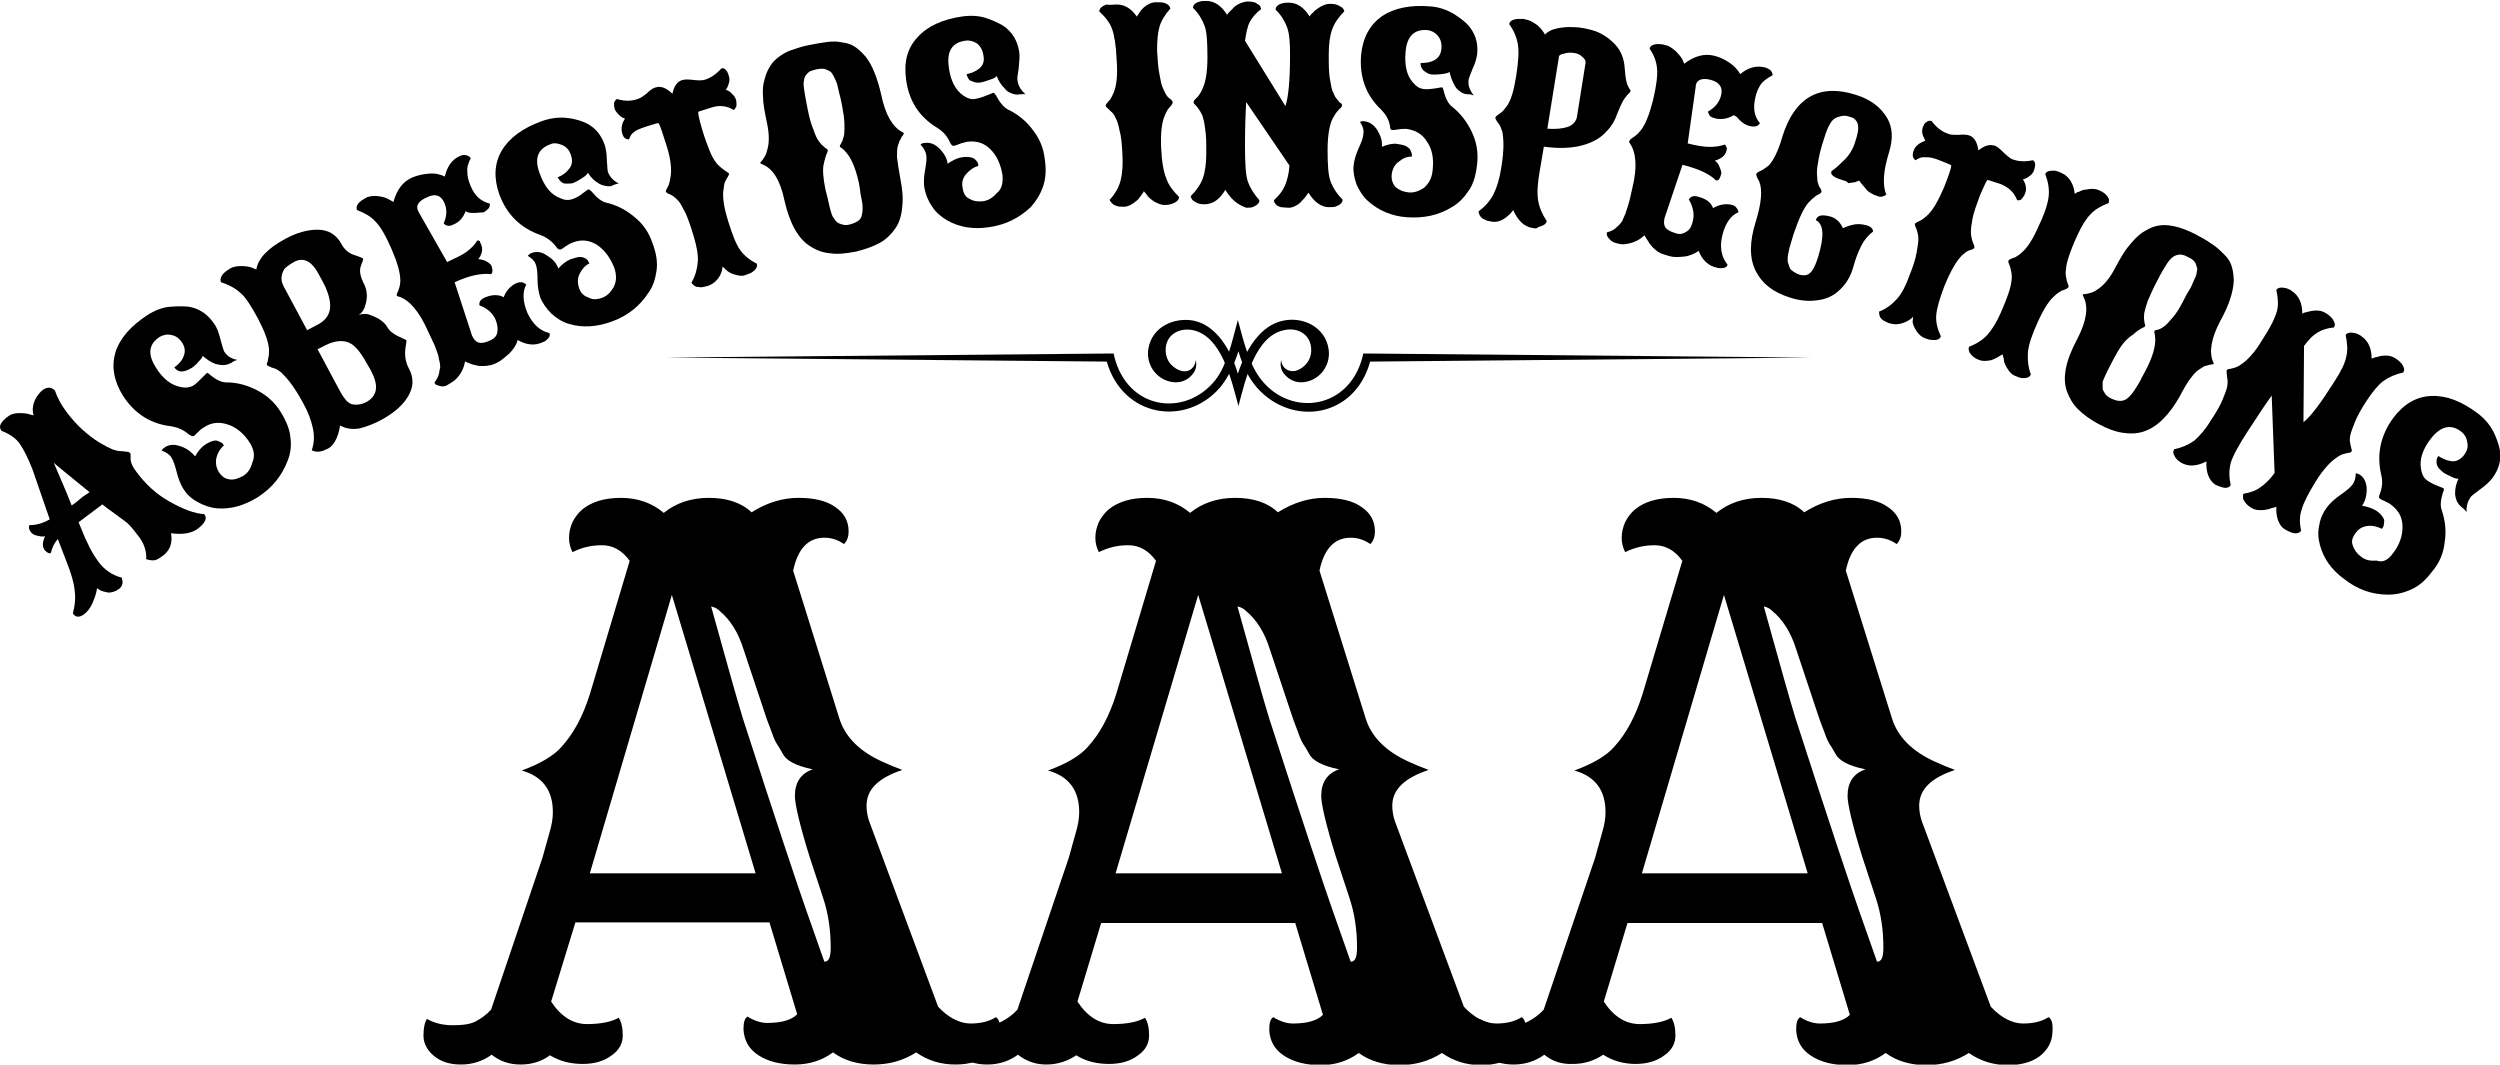
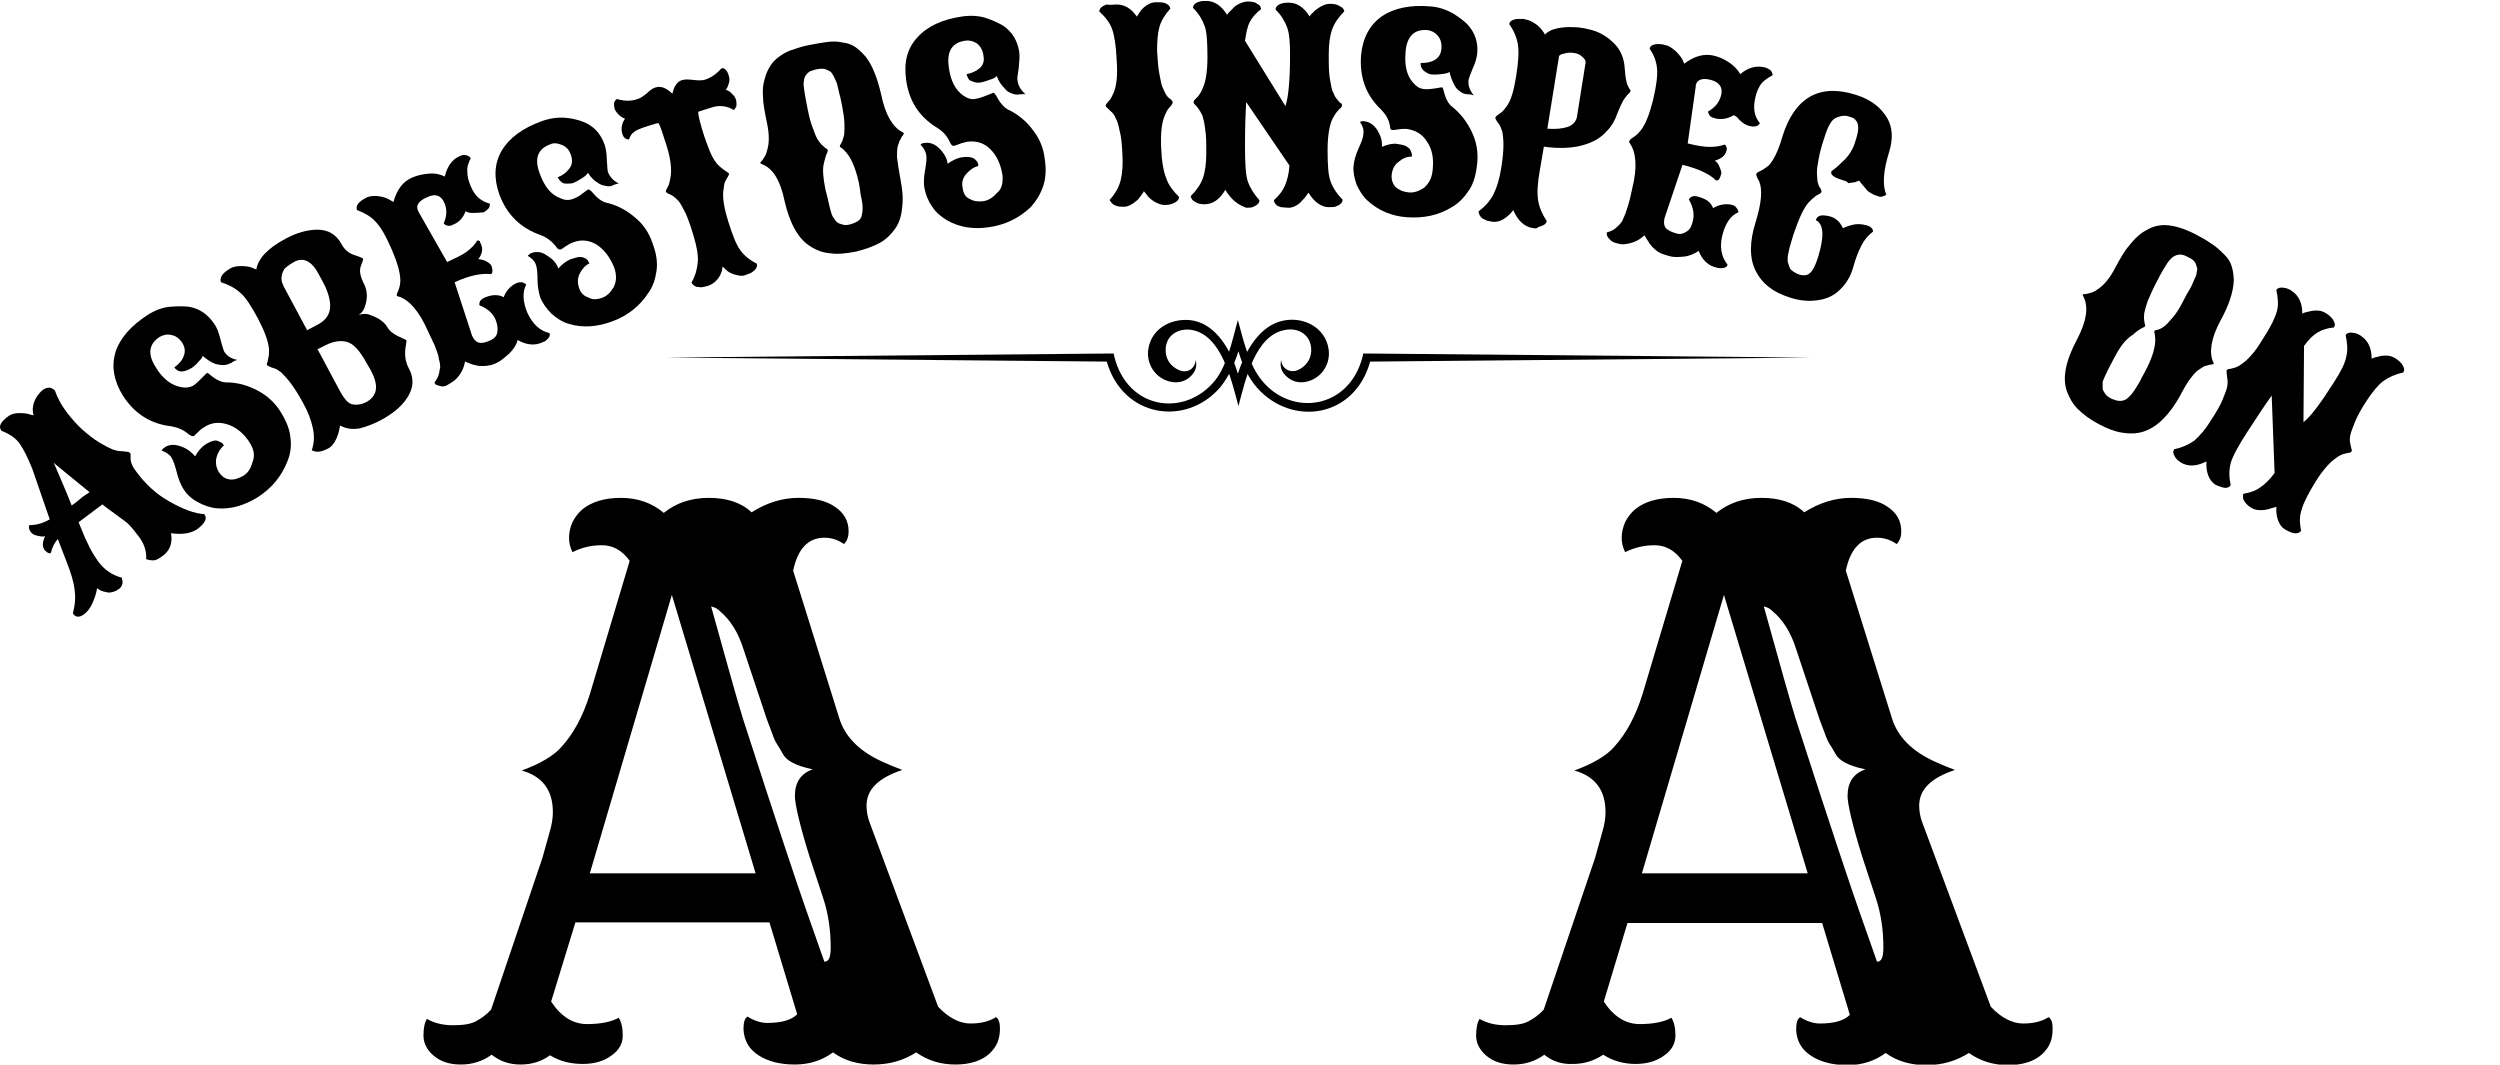
<svg xmlns="http://www.w3.org/2000/svg" version="1.1" id="Layer_1" x="0px" y="0px" viewBox="0 0 432.8 184.3" style="enable-background:new 0 0 432.8 184.3;" xml:space="preserve">
  <path d="M214.3,64.7c1.3-4,3.8-8.4,7.9-9.2c3.4-0.7,7.2,1.1,7.8,4.9c0.4,2.5-1.1,4.9-3.5,5.6c-1.7,0.5-3.2,0-4.3-1.4  c-0.5-0.7-0.6-1.5-0.4-2.3c0,1.1,1,2.2,2.5,1.9c1.1-0.3,2.7-1.5,2.7-3.6c0-2.6-2.2-3.9-4.4-3.5c-5.3,0.8-7,8.7-8.2,13.2  c-1.2-4.4-2.9-12.4-8.2-13.2c-2.2-0.3-4.4,0.9-4.4,3.5c0,2.2,1.6,3.3,2.7,3.6c1.5,0.4,2.5-0.8,2.5-1.9c0.2,0.8,0.1,1.6-0.4,2.3  c-1,1.4-2.6,1.9-4.3,1.4c-2.4-0.7-3.9-3.1-3.5-5.6c0.6-3.8,4.4-5.5,7.8-4.9C210.6,56.3,213.1,60.6,214.3,64.7z" />
  <path d="M214.3,55.4c1.1,4.1,2,7.8,4.1,10.4c5.1,6.4,15.2,5.1,17.5-4.1l0.1-0.5h0.6l76.9,0.7l-76.3,0.7c-2.7,9.8-13.6,11.3-19.6,4.5  c-1.4-1.6-2.5-3.8-3.2-6.3c-0.8,2.5-1.8,4.6-3.2,6.3c-5.9,6.8-16.8,5.2-19.6-4.5l-76.3-0.7l76.9-0.7h0.6l0.1,0.5  c2.3,9.3,12.3,10.6,17.5,4.1C212.4,63.2,213.2,59.5,214.3,55.4z" />
  <g>
    <g transform="translate(36.607, 122.21)">
      <g>
        <path d="M-7-29.9c0.3,1.7-0.2,3-1.4,3.9c-0.7,0.5-1.2,0.8-1.6,0.8c-0.6,0-1-0.1-1.3-0.2c0.1-1.4-0.4-2.9-1.5-4.2     c-0.9-1.2-1.6-2-2.2-2.4c-0.6-0.4-1.2-0.9-1.9-1.4c-0.7-0.5-1.4-1-2-1.5l-0.1,0.1l-4,3c0.1,0.3,0.4,0.9,0.7,1.7     c0.3,0.8,0.6,1.4,0.8,1.8c0.5,1.2,1.2,2.3,1.9,3.3c1.1,1.5,2.5,2.4,4.1,2.8c0,0,0,0.1,0,0.1c0,0.1,0,0.2,0.1,0.4     c0,0.2,0,0.3,0,0.5c-0.1,0.4-0.3,0.8-0.7,1c-0.4,0.3-0.7,0.4-1.1,0.5c-0.4,0.1-0.7,0.1-1,0c-0.6-0.1-1.2-0.3-1.6-0.7     c-0.1,0.8-0.4,1.7-0.8,2.6c-0.4,0.9-0.9,1.5-1.4,1.9c-0.8,0.6-1.5,0.6-1.9,0l-0.1-0.1c0.4-1.5,0.5-2.8,0.3-4.1     c-0.1-1.2-0.6-2.9-1.4-4.9l-1.5-3.9c-0.6,0.7-1,1.5-1.2,2.4c-0.1,0.1-0.3,0.1-0.5,0c-0.2-0.1-0.4-0.3-0.6-0.5     c-0.4-0.6-0.4-1.3,0.1-2.4c-0.2,0.1-0.6,0.1-1,0c-0.7-0.1-1.1-0.3-1.3-0.5c-0.2-0.2-0.3-0.4-0.4-0.6c-0.1-0.2-0.1-0.3-0.1-0.4     c0-0.2,0-0.3,0.1-0.4c1.1,0,2.3-0.3,3.5-1L-31-41c-0.8-2-1.5-3.4-2.2-4.4c-0.7-1-1.8-1.7-3.1-2.2l-0.1-0.1     c-0.5-0.7-0.1-1.5,1.3-2.5c0.7-0.5,1.7-0.6,3.2-0.4c0.3,0.1,0.7,0.2,1.1,0.3c-0.3-1.1-0.1-2.2,0.6-3.3c0.3-0.4,0.6-0.8,1-1.1     c0.4-0.3,0.8-0.4,1.1-0.4c0.3,0,0.7,0.2,1,0.5c0.4,1.2,1.1,2.5,2,3.7c0.9,1.2,1.9,2.3,2.8,3.1c0.9,0.8,1.9,1.6,2.9,2.2     c1,0.6,1.8,1,2.3,1.2c0.6,0.2,1.1,0.3,1.5,0.3c0.4,0,0.7,0.1,1,0.1c0.2,0,0.4,0.1,0.5,0.2c0.1,0.1,0.1,0.2,0.1,0.4     c0,0.2,0,0.4,0,0.6c0,0.6,0.3,1.4,1.1,2.4c1.5,2,3.3,3.7,5.6,5c2.3,1.3,4.3,2.1,6.1,2.2l0,0.1c0.5,0.6,0.1,1.4-1,2.3     S-4.9-29.6-7-29.9z M-21.1-37c-3.8-3.1-5.9-4.8-6.2-5.1c1,2.4,2.1,4.8,3.1,7.4c0.6-0.4,1.2-0.9,1.9-1.5L-21.1-37z" />
      </g>
    </g>
  </g>
  <g>
    <g transform="translate(52.579, 110.302)">
      <g>
        <path d="M-9.3-33.6c-1-1.6-2.3-2.7-3.8-3.2c-1.5-0.5-2.9-0.4-4.2,0.5c-0.4,0.2-0.7,0.5-1.1,0.9c-0.4,0.4-0.6,0.6-0.7,0.6l-0.1,0     c-0.2,0-0.4-0.1-0.7-0.3c-0.9-0.8-1.9-1.2-3-1.4c-3.6-0.4-6.4-2.2-8.4-5.3c-1.6-2.6-2-5.1-1.3-7.5c0.8-2.5,2.7-4.6,5.6-6.5     c1.3-0.8,2.6-1.3,3.9-1.4c1.3-0.1,2.4-0.1,3.2,0c1.9,0.3,3.4,1.4,4.5,3.1c0.4,0.6,0.7,1.4,1,2.6c0.3,1.1,0.5,1.8,0.6,2     c0.5,0.8,1.2,1.3,2.3,1.5c-0.3,0.1-0.6,0.2-1,0.5c-0.4,0.2-0.9,0.4-1.4,0.4c-0.5,0-1-0.1-1.4-0.2c-0.8-0.3-1.5-0.8-2.2-1.4     c0,0.2-0.2,0.5-0.7,1c-0.4,0.5-0.9,0.9-1.2,1.1c-0.4,0.2-0.7,0.4-1.1,0.5c-0.3,0.1-0.6,0.1-0.8,0.1c-0.2,0-0.4-0.1-0.6-0.2     c-0.2-0.2-0.4-0.3-0.5-0.5c0.7-0.5,1.3-1.1,1.6-1.9c0.3-0.7,0.3-1.5-0.2-2.3c-0.5-0.8-1.2-1.3-1.9-1.4c-0.8-0.2-1.4,0-2,0.3     c-1.9,1.2-2.2,3-0.7,5.3c1.2,2,2.7,3.1,4.3,3.4c0.8,0.2,1.5,0.1,2.1-0.2c0.5-0.3,1-0.8,1.5-1.3c0.5-0.5,0.8-0.8,0.9-0.9     c0.1-0.1,0.3,0,0.6,0.3c1.1,0.9,2,1.3,2.8,1.3c1.9,0,3.7,0.5,5.4,1.4c1.7,0.9,3,2.1,4,3.7c1,1.6,1.6,3.1,1.7,4.5     c0.2,1.4,0,2.8-0.5,4c-1,2.6-2.7,4.7-5.2,6.3c-2.3,1.4-4.6,2.1-7,1.9c-1.2-0.1-2.3-0.5-3.4-1.1c-1.1-0.6-1.9-1.4-2.4-2.2     c-0.5-0.8-0.9-1.8-1.2-3c-0.3-1.2-0.6-2-0.9-2.5c-0.3-0.5-0.9-0.9-1.7-1.2c0.1-0.2,0.3-0.4,0.6-0.6c0.8-0.5,1.7-0.5,2.8-0.1     c1.1,0.4,1.8,1,2.4,1.7c0.5-0.9,1.1-1.6,1.7-2c0.6-0.4,1.1-0.6,1.5-0.7c0.4-0.1,0.7,0,0.9,0.1c0.4,0.2,0.7,0.3,0.8,0.6l0.1,0.1     c-0.7,0.6-1.1,1.3-1.3,2.1c-0.2,0.8-0.1,1.7,0.4,2.5c0.5,0.8,1.1,1.2,1.9,1.3c0.8,0.1,1.5-0.2,2.3-0.6c0.8-0.5,1.3-1.2,1.6-2.3     C-8.4-31.4-8.6-32.4-9.3-33.6z" />
      </g>
    </g>
  </g>
  <g>
    <g transform="translate(66.37, 101.463)">
      <g>
        <path d="M-4.3-46.9c0.7-0.3,1.4-0.3,2.1,0c1.4,0.5,2.4,1.2,2.9,2.1c0.4,0.7,1.2,1.3,2.6,1.9c0.5,0.2,0.7,0.3,0.7,0.4     c0,0.1,0,0.3-0.1,0.8c-0.3,1.5-0.1,2.9,0.5,4c0.6,1.1,0.8,2.3,0.5,3.4c-0.6,2.1-2.3,3.9-5.2,5.5c-1.3,0.7-2.6,1.2-3.8,1.5     c-1.2,0.2-2.3,0.1-3.4-0.5c0,0.2-0.1,0.5-0.2,1c-0.1,0.5-0.3,0.9-0.4,1.2c-0.4,0.9-0.9,1.5-1.5,1.8c-1,0.5-1.8,0.7-2.5,0.4     l-0.3-0.1c0.4-1.2,0.5-2.4,0.2-3.8c-0.3-1.4-0.8-2.8-1.7-4.4c-0.8-1.5-1.6-2.7-2.2-3.5c-0.6-0.8-1.2-1.4-1.6-1.8     c-0.4-0.3-0.8-0.6-1.2-0.7c-0.4-0.1-0.6-0.2-0.8-0.3c-0.2-0.1-0.3-0.1-0.4-0.2c-0.1-0.1-0.1-0.3,0-0.5c0.1-0.2,0.1-0.5,0.2-0.9     c0.1-0.4,0.1-0.8,0.1-1.4c-0.1-1.3-0.7-3-1.9-5.3c-1.2-2.2-2.2-3.8-3.1-4.5c-0.9-0.8-2-1.4-3.3-1.8c-0.2-0.4-0.1-1,0.5-1.6     c0.2-0.2,0.6-0.5,1.1-0.8c0.5-0.3,1.2-0.4,1.9-0.4c0.8,0,1.4,0.1,1.9,0.3l0.7,0.3c0.3-1.9,2-3.7,5-5.3c2-1.1,3.9-1.6,5.6-1.6     c1.8,0,3.2,0.8,4.1,2.4c0.5,1,1.3,1.7,2.3,2c1,0.3,1.5,0.6,1.5,0.6c0,0.1,0,0.2-0.1,0.5c-0.1,0.2-0.2,0.5-0.3,0.8     c-0.3,0.8-0.1,1.8,0.5,3c0.6,1.1,0.7,2.4,0.3,3.7C-3.3-47.9-3.7-47.3-4.3-46.9z M-10.6-52.9l-0.6-1.1c-1.2-2.3-2.7-3-4.3-2.1     c-1,0.6-1.6,1-1.8,1.5c-0.2,0.4-0.3,0.8-0.3,1c-0.1,0.2,0,0.5,0,0.8c0.1,0.4,0.3,0.9,0.6,1.4l3.8,7.1l1.9-1     c2.2-1.2,2.6-3.1,1.5-5.9C-10-51.8-10.3-52.3-10.6-52.9z M-2.2-37.4l-0.7-1.2c-1.2-2.2-2.3-3.4-3.5-3.7c-1.2-0.3-2.6,0-4.2,0.9     l-0.8,0.4c0.2,0.3,0.9,1.7,2.2,4.1c1.3,2.4,2,3.8,2.2,4c0.1,0.2,0.4,0.5,0.6,0.8c0.3,0.3,0.6,0.5,0.9,0.6     c0.8,0.2,1.8,0.1,2.8-0.5C-1-33.1-0.8-34.8-2.2-37.4z" />
      </g>
    </g>
  </g>
  <g>
    <g transform="translate(82.305, 92.863)">
      <g>
        <path d="M1-50.5c0.3,0.7,0.2,1.6-0.5,2.5c0.3,0,0.6,0.1,1,0.2c0.7,0.3,1.1,0.6,1.3,1C3-46.1,3-45.7,2.8-45.5l-0.1,0.1     C1.1-45.6-1-45.2-3.6-44l3,9.2c0.4,0.9,0.9,1.3,1.6,1.3c0.5,0,1.1-0.2,1.7-0.5c0.6-0.3,1-0.7,1.1-1.4c0.1-0.7,0-1.3-0.3-2.1     c-0.5-1.2-1.5-2-2.8-2.5c-0.1-0.6,0.2-1,0.8-1.3c1.1-0.5,2.1-0.6,3-0.3l0.4,0.2c0.4-1.1,1.1-1.9,2.1-2.4c0.4-0.2,0.7-0.2,1-0.2     c0.3,0,0.5,0.2,0.8,0.4c-0.7,1.3-0.6,3,0.2,4.9c0.9,1.9,2.1,3.1,3.8,3.5c0.2,0.4,0,0.8-0.5,1.2c-0.2,0.2-0.4,0.3-0.7,0.4     c-1.3,0.6-2.7,0.5-4.3-0.4c-0.2,0.9-0.8,1.7-1.5,2.4c-0.8,0.7-1.4,1.2-2,1.5c-0.6,0.3-1.1,0.5-1.5,0.5c-0.4,0.1-0.8,0.1-1.1,0.1     c-0.3,0-0.7,0-1-0.1c-0.3-0.1-0.6-0.1-0.8-0.2c-0.5-0.2-0.9-0.3-1.2-0.5c-0.2,1.2-0.7,2.2-1.6,3.1c-0.3,0.3-0.8,0.6-1.3,0.9     C-5.1-26-5.6-25.9-6-26c-0.4-0.1-0.7-0.2-0.9-0.3l-0.2-0.3c0.5-0.7,0.7-1.2,0.8-1.6c0.1-0.4,0.1-0.8,0.2-1c0-0.2,0-0.6-0.1-1     c-0.1-0.4-0.2-0.8-0.2-1c-0.1-0.3-0.2-0.7-0.4-1.2c-0.2-0.6-0.4-1-0.6-1.4l-0.8-1.7c-1.5-3.4-3.2-5.4-5-6c-0.2,0-0.3-0.1-0.4-0.2     c-0.1-0.1,0-0.3,0.1-0.5c0.1-0.2,0.2-0.5,0.3-0.8c0.1-0.3,0.2-0.8,0.2-1.3c0-1.3-0.5-3.1-1.5-5.4c-1-2.3-1.9-3.9-2.8-4.8     c-0.8-0.9-1.9-1.5-3.2-2c-0.2-0.5,0-1,0.6-1.5c0.2-0.2,0.6-0.4,1.1-0.7c0.5-0.2,1.2-0.3,2-0.2c0.8,0.1,1.4,0.3,1.9,0.6l0.7,0.4     c0.6-2.1,1.6-3.5,3.2-4.2c0.9-0.4,1.8-0.6,2.9-0.7c1.1-0.1,2,0.1,2.8,0.5c0.4-1.7,1.2-2.9,2.5-3.5C-2.4-66-2-66.1-1.7-66     c0.3,0,0.6,0.2,0.9,0.5c-0.4,0.8-0.7,1.6-0.6,2.4c0,0.8,0.2,1.6,0.6,2.5c0.7,1.7,1.8,2.6,3.3,3c0,0.2,0,0.5-0.2,0.8     c-0.2,0.2-0.5,0.5-0.9,0.7C0.9-56.1,0.4-56-0.1-56c-0.5,0-0.9,0-1.2-0.1l-0.4-0.2c-0.4,1.1-1.1,1.9-2.1,2.3     c-0.4,0.2-0.7,0.3-1,0.2c-0.3,0-0.5-0.2-0.7-0.4c0.6-1.3,0.6-2.5,0.1-3.6c-0.6-1.3-1.6-1.6-3-0.9c-1.4,0.6-2,1.4-1.5,2.4     c0,0,0.1,0.1,0.1,0.2l4.9,8.6c1.5-0.7,2.6-1.2,3.4-1.8c0.8-0.6,1.4-1.2,1.8-1.9c0.1-0.1,0.3,0,0.5,0.1C0.7-51,0.9-50.8,1-50.5z" />
      </g>
    </g>
  </g>
  <g>
    <g transform="translate(97.855, 85.886)">
      <g>
        <path d="M8.5-39.5c-0.7-1.8-1.7-3.1-3-4c-1.3-0.8-2.7-1-4.2-0.4c-0.4,0.1-0.8,0.4-1.3,0.7c-0.4,0.3-0.7,0.5-0.8,0.5l-0.2,0     c-0.2,0-0.4-0.2-0.6-0.5c-0.7-0.9-1.6-1.6-2.7-2c-3.4-1.2-5.8-3.5-7.1-7c-1-2.8-0.9-5.4,0.4-7.6c1.3-2.2,3.6-3.9,6.9-5.1     c1.4-0.5,2.8-0.7,4.1-0.6c1.3,0.1,2.3,0.4,3.1,0.7c1.8,0.7,3,2,3.7,3.9c0.2,0.6,0.4,1.6,0.4,2.7c0.1,1.2,0.1,1.9,0.2,2.1     c0.3,0.8,0.9,1.5,1.9,2c-0.3,0-0.6,0.1-1.1,0.3C8-53.6,7.5-53.6,7-53.7c-0.5-0.1-0.9-0.2-1.3-0.5C5-54.6,4.4-55.2,3.9-56     c0,0.2-0.3,0.5-0.9,0.9s-1,0.6-1.4,0.8c-0.4,0.2-0.8,0.2-1.2,0.2c-0.4,0-0.6,0-0.8-0.1c-0.2-0.1-0.3-0.2-0.5-0.4     c-0.2-0.2-0.3-0.4-0.4-0.6c0.8-0.3,1.5-0.8,2-1.5c0.5-0.6,0.6-1.4,0.3-2.3c-0.3-0.9-0.8-1.5-1.6-1.8c-0.7-0.3-1.4-0.4-2-0.1     c-2.2,0.8-2.8,2.5-1.8,5.1c0.8,2.2,1.9,3.6,3.5,4.2c0.8,0.4,1.5,0.4,2.1,0.2c0.6-0.2,1.2-0.5,1.8-1c0.6-0.4,0.9-0.7,1-0.7     c0.1,0,0.3,0.1,0.6,0.4c0.9,1.1,1.7,1.7,2.5,1.9c1.8,0.4,3.5,1.3,4.9,2.5c1.5,1.2,2.5,2.7,3.1,4.5c0.7,1.8,0.9,3.4,0.7,4.8     c-0.2,1.4-0.6,2.7-1.4,3.8c-1.5,2.3-3.6,4-6.4,5c-2.5,0.9-5,1.1-7.3,0.4c-1.1-0.3-2.1-0.9-3.1-1.8c-0.9-0.9-1.5-1.8-1.9-2.7     c-0.3-0.9-0.5-2-0.5-3.2c0-1.2-0.1-2.1-0.3-2.6c-0.2-0.6-0.7-1.1-1.4-1.5c0.2-0.2,0.4-0.4,0.7-0.5c0.8-0.3,1.8-0.2,2.7,0.5     c1,0.6,1.6,1.3,1.9,2.2c0.7-0.8,1.4-1.3,2.1-1.6c0.7-0.2,1.2-0.4,1.6-0.4c0.4,0,0.7,0.1,0.9,0.2c0.4,0.2,0.6,0.5,0.7,0.8l0.1,0.1     c-0.8,0.4-1.3,1-1.7,1.8c-0.4,0.8-0.4,1.6-0.1,2.5c0.3,0.9,0.9,1.4,1.6,1.6C4.6-34,5.4-34,6.3-34.3c0.9-0.3,1.5-0.9,2.1-1.9     C8.9-37.2,8.9-38.3,8.5-39.5z" />
      </g>
    </g>
  </g>
  <g>
    <g transform="translate(113.302, 80.237)">
      <g>
        <path d="M-4.4-56.1c-0.6,0-1-0.3-1.2-1.1c-0.2-0.8-0.1-1.6,0.5-2.5c-0.4-0.1-0.8-0.4-1.1-0.7c-0.3-0.3-0.6-0.7-0.7-1     c-0.1-0.4-0.1-0.7-0.1-1c0.1-0.3,0.2-0.5,0.5-0.7c1.3,0.4,2.5,0.4,3.6,0c0.4-0.1,1-0.5,1.6-1c0.6-0.6,1.1-0.9,1.5-1     c0.9-0.3,1.9,0.1,2.9,1.1c0.3-1.4,0.9-2.2,1.8-2.4c0.4-0.1,1-0.1,1.8,0c0.8,0.1,1.5,0.1,1.9,0c1.1-0.3,2.1-1,3-2     c0.4-0.1,0.7,0.1,1,0.6c0.1,0.2,0.2,0.4,0.3,0.8c0.1,0.3,0.1,0.7,0,1.1c-0.2,0.7-0.4,1.1-0.6,1.2c0.4,0.1,0.8,0.3,1.1,0.7     c0.4,0.3,0.6,0.7,0.7,1c0.1,0.3,0.1,0.6,0.1,0.8c0,0.2,0,0.4-0.1,0.5c-0.1,0.2-0.2,0.4-0.4,0.5c-1.1-0.7-2.5-0.9-3.9-0.4     l-2.2,0.7c-0.1,0.2,0.1,1.2,0.6,2.9c0.5,1.7,1,3,1.4,4c0.4,1,0.9,1.7,1.2,2.1c0.4,0.4,0.7,0.7,1,0.9c0.3,0.2,0.5,0.4,0.7,0.5     c0.2,0.1,0.3,0.2,0.4,0.3c0,0.1,0,0.2-0.1,0.4c-0.1,0.2-0.2,0.3-0.3,0.5c-0.1,0.2-0.3,0.5-0.4,0.9c-0.1,0.4-0.1,0.9-0.2,1.4     c-0.1,1.2,0.2,3,0.9,5.2c0.7,2.2,1.3,3.8,2,4.8c0.7,1,1.7,1.8,2.9,2.4c0.2,0.5-0.1,1-0.8,1.5c-0.3,0.2-0.7,0.3-1.2,0.5     c-0.5,0.2-1.1,0.1-1.8-0.1c-0.7-0.2-1.2-0.5-1.6-0.9l-0.5-0.5c-0.1,1.1-0.6,2.1-1.5,2.8c-0.4,0.3-0.8,0.5-1.2,0.6     c-0.4,0.1-0.8,0.2-1.1,0.2c-0.3,0-0.6-0.1-0.8-0.1c-0.4-0.2-0.6-0.4-0.8-0.7c0.7-1.2,1-2.4,1.1-3.6c0.1-1.2-0.2-2.7-0.7-4.4     s-1-3.1-1.4-4c-0.5-1-0.9-1.7-1.2-2.1c-0.4-0.4-0.7-0.7-1-0.9c-0.3-0.2-0.5-0.3-0.8-0.4c-0.2-0.1-0.3-0.2-0.4-0.3s0-0.3,0.1-0.5     c0.1-0.2,0.3-0.5,0.4-0.8c0.1-0.3,0.2-0.8,0.3-1.4c0.2-1.3,0-3.1-0.7-5.3c-0.7-2.2-1.1-3.5-1.4-3.9c0-0.1-0.6,0.1-1.9,0.5     c-1.2,0.4-2.1,0.7-2.4,1.1C-3.9-57.2-4.2-56.7-4.4-56.1z" />
      </g>
    </g>
  </g>
  <g>
    <g transform="translate(127.493, 75.957)">
      <g>
        <path d="M15.4-43.2c0,0,0.1,0.5,0.4,1.6c0.4,1.9,0.7,2.9,0.9,3.2c0.2,0.3,0.4,0.5,0.5,0.7c0.2,0.2,0.3,0.3,0.5,0.4     c0.2,0.1,0.4,0.1,0.6,0.2c0.6,0.2,1.3,0.1,2.2-0.3c0.7-0.3,1.1-0.7,1.2-1.3c0.2-0.8,0.2-1.7,0-2.6c-0.2-0.9-0.3-1.5-0.3-1.8     l-0.2-1.2c-0.6-2.7-1.4-4.5-2.5-5.6c-0.2-0.2-0.4-0.4-0.6-0.5c-0.2-0.1-0.2-0.2-0.2-0.2c0-0.1,0-0.2,0.2-0.5     c0.2-0.3,0.3-0.6,0.4-1c0.2-0.4,0.2-1.1,0.2-2.2c0-1.1-0.2-2.2-0.4-3.3c-0.2-1.1-0.4-1.9-0.5-2.2c-0.1-0.4-0.2-0.8-0.3-1.3     c-0.1-0.5-0.3-0.9-0.4-1.1c-0.1-0.2-0.2-0.5-0.4-0.8c-0.2-0.3-0.3-0.5-0.5-0.6c-0.2-0.1-0.4-0.2-0.6-0.3     c-0.4-0.2-0.8-0.2-1.5-0.1c-0.6,0.1-1.1,0.3-1.4,0.4c-0.3,0.2-0.5,0.4-0.7,0.7c-0.2,0.3-0.3,0.6-0.3,0.9c-0.1,0.3-0.1,0.7,0,1.4     c0.1,0.8,0.3,1.9,0.6,3.4c0.3,1.5,0.6,2.7,1,3.6c0.3,0.9,0.6,1.6,0.9,2c0.3,0.4,0.5,0.7,0.8,0.9c0.2,0.2,0.4,0.4,0.6,0.5     c0.2,0.1,0.2,0.2,0.2,0.3c0,0.1,0,0.2-0.1,0.4c-0.1,0.2-0.2,0.4-0.3,0.8c-0.1,0.3-0.2,0.8-0.3,1.2C14.9-46.7,15-45.1,15.4-43.2z      M28-50.9c-0.2,0.5-0.2,1.3-0.2,2.2c0.1,0.9,0.3,2.2,0.6,3.8c0.3,1.6,0.5,3.2,0.3,4.7c-0.1,1.5-0.5,2.8-1.2,3.8     c-0.7,1-1.6,1.9-2.7,2.5c-1.1,0.6-2.5,1.1-4.1,1.5c-1.6,0.3-3.1,0.5-4.4,0.3c-1.3-0.1-2.4-0.5-3.5-1.2c-2.1-1.3-3.6-4-4.5-8     c-0.7-3.4-2-5.5-3.8-6.2c-0.2-0.1-0.3-0.2-0.4-0.2c0-0.1,0.1-0.2,0.2-0.3c0.2-0.2,0.3-0.4,0.5-0.7c0.2-0.3,0.4-0.7,0.5-1.2     c0.4-1.2,0.4-2.8,0-4.7c-0.4-1.9-0.7-3.5-0.7-4.6c-0.1-1.2,0-2.2,0.3-3.1c0.2-0.9,0.6-1.7,1-2.3c0.4-0.7,1-1.2,1.7-1.7     c0.7-0.5,1.5-0.9,2.3-1.1c0.8-0.3,1.8-0.6,2.9-0.8c1.1-0.2,2.1-0.4,3-0.5c0.9-0.1,1.7-0.1,2.6,0.1c0.9,0.1,1.6,0.4,2.2,0.8     c0.6,0.4,1.2,1,1.8,1.7c1.1,1.4,2,3.6,2.7,6.7c0.7,3.3,1.9,5.4,3.6,6.3c0.2,0.1,0.3,0.2,0.3,0.2c0,0-0.1,0.2-0.2,0.4     c-0.2,0.2-0.3,0.4-0.4,0.7C28.3-51.8,28.2-51.4,28-50.9z" />
      </g>
    </g>
  </g>
  <g>
    <g transform="translate(146.656, 71.838)">
      <g>
        <path d="M26.9-41.5c-0.3-1.9-1-3.4-2.1-4.5c-1.1-1.1-2.4-1.5-4-1.3c-0.4,0.1-0.9,0.2-1.4,0.4c-0.5,0.2-0.8,0.3-0.9,0.3l-0.2,0     c-0.2-0.1-0.3-0.2-0.5-0.6c-0.5-1.1-1.2-1.9-2.2-2.5c-3.1-1.9-4.9-4.6-5.4-8.4c-0.4-3,0.2-5.4,2-7.3c1.7-1.9,4.3-3.1,7.8-3.6     c1.5-0.2,2.9-0.1,4.1,0.3c1.2,0.4,2.2,0.9,2.9,1.3c1.6,1.1,2.5,2.6,2.8,4.6c0.1,0.7,0,1.6-0.1,2.8c-0.2,1.2-0.3,1.8-0.2,2.1     c0.1,0.9,0.6,1.7,1.4,2.4c-0.3-0.1-0.7,0-1.1,0c-0.5,0.1-0.9,0-1.4-0.2c-0.5-0.2-0.8-0.4-1.1-0.8c-0.6-0.6-1.1-1.3-1.4-2.2     c-0.1,0.2-0.4,0.4-1,0.6c-0.6,0.2-1.1,0.4-1.6,0.5c-0.4,0.1-0.8,0.1-1.2,0c-0.3-0.1-0.6-0.2-0.8-0.3c-0.2-0.1-0.3-0.3-0.4-0.5     c-0.1-0.2-0.2-0.4-0.2-0.6c0.9-0.2,1.6-0.5,2.2-1c0.6-0.5,0.9-1.2,0.7-2.2c-0.1-0.9-0.5-1.6-1.1-2.1c-0.6-0.4-1.3-0.6-2-0.5     c-2.3,0.3-3.3,1.8-2.9,4.6c0.3,2.3,1.1,3.9,2.5,4.9c0.7,0.5,1.4,0.7,2,0.6c0.6-0.1,1.3-0.3,2-0.6s1.1-0.4,1.2-0.5     c0.1,0,0.3,0.2,0.5,0.5c0.6,1.2,1.3,2,2,2.4c1.7,0.8,3.2,2,4.3,3.5c1.2,1.5,1.9,3.2,2.1,5c0.3,1.9,0.2,3.5-0.3,4.9     c-0.5,1.4-1.2,2.5-2.1,3.5c-2,1.9-4.4,3.1-7.3,3.5c-2.7,0.4-5.1,0-7.2-1.2c-1-0.6-1.9-1.3-2.6-2.4c-0.7-1-1.1-2.1-1.3-3.1     s-0.1-2.1,0.1-3.2c0.2-1.2,0.3-2,0.2-2.6c-0.1-0.6-0.4-1.2-1-1.8c0.2-0.2,0.4-0.3,0.8-0.3c0.9-0.1,1.7,0.2,2.5,1     c0.8,0.8,1.3,1.7,1.4,2.6c0.9-0.6,1.7-1,2.4-1.1c0.7-0.1,1.2-0.1,1.6,0c0.4,0.1,0.6,0.2,0.8,0.4c0.3,0.3,0.5,0.6,0.5,0.9l0,0.2     c-0.8,0.2-1.5,0.7-2.1,1.4c-0.6,0.7-0.8,1.5-0.6,2.4c0.1,0.9,0.5,1.6,1.2,1.9c0.7,0.4,1.4,0.5,2.3,0.4c0.9-0.1,1.7-0.6,2.4-1.4     C26.8-39.1,27-40.2,26.9-41.5z" />
      </g>
    </g>
  </g>
  <g>
    <g transform="translate(163.127, 69.659)">
	</g>
  </g>
  <g>
    <g transform="translate(170.213, 68.99)">
      <g>
        <path d="M22.9-68.2c1.4-0.1,2.7,0.6,3.7,2.1c0-0.1,0.1-0.1,0.1-0.2c0.1-0.1,0.2-0.3,0.4-0.6c0.2-0.3,0.4-0.5,0.7-0.8     c0.7-0.6,1.4-0.9,2.1-0.9c0.7,0,1.3,0,1.7,0.2c0.4,0.2,0.6,0.4,0.7,0.6l0.1,0.3c-0.9,1-1.6,2.1-1.9,3.2c-0.3,1.1-0.4,2.5-0.4,4.1     c0.1,1.7,0.2,3,0.4,4c0.2,1,0.3,1.7,0.5,2.2c0.2,0.5,0.4,0.9,0.6,1.3c0.2,0.3,0.4,0.6,0.6,0.7c0.4,0.3,0.6,0.5,0.6,0.7     c0,0.2-0.1,0.3-0.2,0.5c-0.2,0.2-0.3,0.4-0.6,0.7c-0.2,0.3-0.4,0.7-0.6,1.2c-0.5,1.2-0.7,3-0.6,5.4c0.1,2.4,0.4,4.2,0.9,5.4     c0.4,1.2,1.2,2.2,2.2,3.2c0,0.5-0.4,0.9-1.2,1.2c-0.3,0.1-0.7,0.2-1.3,0.2c-0.5,0-1.1-0.2-1.8-0.6c-0.6-0.4-1.1-0.8-1.3-1.2     l-0.5-0.6c0,0.1-0.2,0.4-0.5,0.8c-0.3,0.4-0.5,0.7-0.8,0.9c-0.7,0.6-1.3,0.9-1.9,1c-0.6,0-1.1,0-1.4-0.1     c-0.3-0.1-0.5-0.2-0.7-0.3c-0.3-0.3-0.6-0.6-0.6-0.8c1-1.1,1.6-2.2,1.9-3.4c0.3-1.2,0.4-2.7,0.3-4.5c-0.1-1.8-0.2-3.1-0.5-4.1     c-0.2-1-0.4-1.7-0.7-2.2c-0.2-0.5-0.5-0.9-0.8-1.1c-0.3-0.3-0.5-0.5-0.6-0.6c-0.2-0.1-0.3-0.3-0.3-0.4c0-0.1,0.1-0.3,0.2-0.4     c0.2-0.2,0.3-0.4,0.6-0.7c0.2-0.3,0.4-0.7,0.6-1.2c0.5-1.2,0.7-3.1,0.5-5.6c-0.1-2.5-0.4-4.3-0.8-5.4c-0.4-1.1-1.2-2.1-2.2-3     c0-0.5,0.4-0.9,1.2-1.2C22.1-68.1,22.5-68.2,22.9-68.2z" />
      </g>
    </g>
  </g>
  <g>
    <g transform="translate(180.432, 68.263)">
      <g>
        <path d="M31.7-35.4c-1,1.7-2.2,2.5-3.6,2.5c-0.7,0-1.2-0.1-1.6-0.4c-0.4-0.2-0.6-0.4-0.7-0.7l-0.1-0.3c1-1,1.7-2,2.1-3.1     c0.4-1.1,0.6-2.6,0.6-4.3c0-1.8,0-3.2-0.2-4.2c-0.1-1.1-0.3-1.8-0.5-2.4c-0.2-0.5-0.5-0.9-0.7-1.2c-0.2-0.3-0.4-0.5-0.6-0.7     c-0.2-0.2-0.2-0.3-0.2-0.4c0-0.1,0.1-0.3,0.2-0.4c0.2-0.2,0.4-0.4,0.6-0.6c0.2-0.3,0.5-0.7,0.7-1.2c0.6-1.2,0.9-3,0.9-5.6     c0-2.5-0.1-4.4-0.5-5.4c-0.4-1.1-1-2.1-2-3.1c0-0.5,0.4-0.9,1.2-1.1c0.3-0.1,0.7-0.1,1.1-0.1c1.4,0,2.6,0.8,3.6,2.4     c0.1-0.2,0.3-0.4,0.6-0.7c0.3-0.3,0.6-0.6,0.8-0.8c0.7-0.5,1.5-0.8,2.2-0.8c0.7,0,1.3,0.1,1.6,0.4c0.4,0.2,0.6,0.4,0.6,0.6     l0.1,0.3c-0.9,0.7-1.6,1.5-2,2.3c-0.4,0.8-0.6,1.9-0.8,3.2l7,11.3c0.5-1.4,0.8-4.4,0.8-8.9c0-2-0.1-3.6-0.5-4.7     c-0.4-1.1-1-2.1-2-3.1c0-0.5,0.4-0.9,1.2-1.1c0.3-0.1,0.7-0.1,1.1-0.1c1.4,0,2.6,0.8,3.6,2.4c0-0.1,0.1-0.1,0.1-0.2     c0.1-0.1,0.2-0.3,0.5-0.5c0.2-0.3,0.5-0.5,0.8-0.7c0.7-0.5,1.4-0.8,2.1-0.8c0.7,0,1.3,0.1,1.7,0.4c0.4,0.2,0.6,0.4,0.7,0.6     l0.1,0.3c-1,1-1.7,2-2.1,3.1c-0.4,1.1-0.6,2.5-0.6,4.3c0,1.8,0,3.2,0.2,4.3c0.2,1.1,0.3,1.9,0.6,2.4c0.2,0.5,0.4,0.9,0.7,1.2     c0.2,0.3,0.4,0.5,0.6,0.6c0.2,0.1,0.2,0.3,0.2,0.4c0,0.1-0.1,0.3-0.2,0.4c-0.2,0.1-0.4,0.4-0.6,0.6s-0.5,0.7-0.8,1.2     c-0.6,1.2-0.9,3.1-0.9,5.5c0,2.5,0.1,4.3,0.5,5.4c0.4,1.1,1.1,2.2,2.1,3.2c0,0.5-0.4,0.9-1.2,1.2c-0.3,0.1-0.7,0.1-1.3,0.1     c-0.5,0-1.1-0.2-1.7-0.6c-0.6-0.4-1-0.9-1.3-1.3l-0.4-0.6c-0.1,0.1-0.3,0.4-0.6,0.8c-0.3,0.4-0.6,0.6-0.8,0.9     c-0.7,0.6-1.4,0.9-2,0.9c-0.6,0-1.1-0.1-1.4-0.1c-0.3-0.1-0.5-0.2-0.7-0.3c-0.3-0.3-0.5-0.6-0.5-0.9c0.9-0.8,1.5-1.6,1.9-2.5     c0.4-0.9,0.7-2.1,0.8-3.5l-7.5-11c-0.1,1.8-0.2,4.3-0.2,7.4c0,3.1,0.1,5.2,0.5,6.4c0.4,1.1,1.1,2.2,2,3.2c0,0.5-0.4,0.9-1.2,1.2     c-0.3,0.1-0.7,0.1-1.1,0.1C33.9-32.8,32.7-33.7,31.7-35.4z" />
      </g>
    </g>
  </g>
  <g>
    <g transform="translate(201.332, 68.609)">
      <g>
        <path d="M46.7-39.3c0.2-1.9-0.1-3.5-1-4.8c-0.8-1.3-2-2-3.6-2.2c-0.4,0-0.9,0-1.4,0.1c-0.5,0.1-0.8,0.1-0.9,0.1l-0.2,0     c-0.2-0.1-0.3-0.3-0.3-0.7c-0.2-1.2-0.8-2.1-1.6-2.9c-2.6-2.5-3.7-5.6-3.4-9.4c0.3-3,1.5-5.2,3.6-6.7c2.1-1.4,4.9-2,8.4-1.7     c1.5,0.1,2.8,0.6,3.9,1.2c1.1,0.7,1.9,1.3,2.5,1.9c1.3,1.4,1.9,3.1,1.7,5.1c-0.1,0.7-0.3,1.6-0.8,2.6c-0.4,1.1-0.7,1.7-0.7,2     c-0.1,0.9,0.2,1.7,0.9,2.6c-0.3-0.1-0.6-0.2-1.1-0.2c-0.5,0-0.9-0.2-1.3-0.5c-0.4-0.3-0.7-0.6-0.9-1c-0.4-0.7-0.7-1.5-0.9-2.4     c-0.1,0.2-0.5,0.3-1.2,0.4c-0.7,0.1-1.2,0.1-1.6,0.1c-0.4,0-0.8-0.1-1.1-0.3c-0.3-0.2-0.5-0.3-0.7-0.5c-0.1-0.2-0.2-0.3-0.3-0.5     c-0.1-0.3-0.1-0.5-0.1-0.7c0.9,0,1.7-0.1,2.4-0.5c0.7-0.4,1.1-1,1.2-1.9c0.1-0.9-0.1-1.7-0.6-2.3c-0.5-0.6-1.1-0.9-1.8-1     c-2.3-0.2-3.6,1.1-3.8,3.8c-0.2,2.3,0.2,4.1,1.3,5.3c0.6,0.7,1.1,1,1.8,1.1c0.6,0.1,1.3,0,2-0.1c0.7-0.1,1.1-0.2,1.2-0.2     c0.1,0,0.2,0.2,0.3,0.6c0.3,1.3,0.8,2.3,1.5,2.8c1.5,1.2,2.6,2.7,3.4,4.4c0.8,1.7,1.1,3.5,0.9,5.4c-0.2,1.9-0.6,3.4-1.4,4.6     c-0.8,1.2-1.7,2.2-2.9,2.9c-2.4,1.5-5,2-7.9,1.8c-2.7-0.2-4.9-1.2-6.7-2.8c-0.9-0.8-1.5-1.8-2-2.9c-0.4-1.2-0.6-2.2-0.5-3.2     c0.1-1,0.4-2,0.9-3.1c0.5-1.1,0.8-1.9,0.8-2.5c0.1-0.6-0.1-1.3-0.6-2c0.2-0.1,0.5-0.2,0.8-0.1c0.9,0.1,1.6,0.6,2.2,1.5     c0.6,1,0.9,1.9,0.8,2.9c1-0.4,1.9-0.6,2.6-0.5c0.7,0.1,1.2,0.2,1.6,0.4c0.3,0.2,0.6,0.4,0.7,0.6c0.2,0.4,0.3,0.7,0.3,1l0,0.2     c-0.9,0-1.6,0.3-2.3,0.9c-0.7,0.5-1.1,1.3-1.2,2.2c-0.1,0.9,0.2,1.7,0.7,2.2c0.6,0.5,1.3,0.8,2.2,0.9c0.9,0.1,1.8-0.2,2.7-0.8     C46.1-36.9,46.6-37.9,46.7-39.3z" />
      </g>
    </g>
  </g>
  <g>
    <g transform="translate(217.675, 70.081)">
      <g>
        <path d="M47.7-30.6c-1.5-0.2-2.6-1.3-3.4-3.1c-0.1,0.1-0.3,0.4-0.6,0.7c-0.3,0.3-0.7,0.6-1,0.8c-0.8,0.5-1.5,0.6-2.1,0.5     c-0.6-0.1-1-0.2-1.3-0.4c-0.3-0.1-0.5-0.3-0.6-0.4c-0.3-0.4-0.4-0.7-0.4-1c1.1-0.8,2-1.8,2.6-3c0.6-1.2,1-2.6,1.3-4.4     c0.3-1.8,0.4-3.1,0.4-4.1s-0.1-1.8-0.2-2.3c-0.2-0.5-0.3-0.9-0.5-1.2c-0.2-0.3-0.4-0.5-0.5-0.7c-0.1-0.2-0.2-0.3-0.2-0.5     c0-0.1,0.1-0.2,0.3-0.4c0.2-0.1,0.4-0.3,0.7-0.5c0.3-0.2,0.6-0.6,0.9-1c0.8-1,1.3-2.8,1.7-5.3c0.4-2.5,0.5-4.3,0.3-5.5     c-0.2-1.2-0.7-2.4-1.5-3.5c0.1-0.5,0.5-0.8,1.4-0.9c0.3,0,0.7,0,1.1,0c0.4,0.1,0.9,0.2,1.3,0.4c0.4,0.2,0.8,0.5,1.1,0.7     c0.6,0.5,1,1.1,1.3,1.6c0.7-0.8,2-1.2,4-1.3c0.8,0,1.7,0,2.7,0.2c1,0.2,1.9,0.4,2.7,0.8c0.8,0.4,1.6,0.9,2.2,1.5     c1.4,1.2,2.1,2.8,2.2,4.7c0.1,1.5,0.3,2.6,0.6,3.1c0.1,0.2,0.2,0.4,0.3,0.5c0.1,0.1,0.1,0.2,0.1,0.3c0,0.1-0.1,0.1-0.1,0.2     c-0.1,0.1-0.2,0.2-0.3,0.3c-0.1,0.1-0.3,0.3-0.5,0.6c-0.5,0.6-0.9,1.6-1.4,2.8c-0.4,1.2-1,2.2-1.8,3c-0.7,0.8-1.5,1.4-2.4,1.8     c-0.8,0.4-1.8,0.7-2.8,0.9c-1.8,0.3-3.7,0.3-5.7,0l-0.7,4.1c-0.4,2.2-0.5,3.9-0.3,5.2c0.2,1.2,0.7,2.4,1.5,3.6     c-0.1,0.5-0.6,0.8-1.4,1C48.4-30.5,48.1-30.5,47.7-30.6z M56.8-59.1c0.1-0.4-0.1-0.8-0.5-1.1c-0.4-0.4-0.8-0.6-1.4-0.7     c-0.6-0.1-1.2-0.1-1.8,0.1c-0.6,0.1-0.9,0.3-0.9,0.6l-2,12.4c1.4,0.1,2.6,0,3.5-0.3c0.9-0.3,1.4-0.9,1.6-1.6L56.8-59.1z" />
      </g>
    </g>
  </g>
  <g>
    <g transform="translate(234.173, 72.729)">
      <g>
        <path d="M64.7-46.6c-0.2,0.8-0.8,1.3-2,1.7c0.3,0.2,0.5,0.4,0.7,0.8c0.3,0.7,0.5,1.2,0.4,1.5c-0.2,0.7-0.4,1.1-0.7,1.1h-0.2     c-1.1-1.1-3-2-5.8-2.7L54-35c-0.2,0.9-0.1,1.6,0.5,2c0.4,0.3,0.9,0.5,1.6,0.7c0.7,0.2,1.2,0,1.8-0.4s0.8-1,1-1.8     c0.3-1.2,0-2.5-0.7-3.7c0.3-0.5,0.8-0.7,1.5-0.5c1.2,0.3,2.1,0.8,2.5,1.6l0.2,0.4c1-0.6,2.1-0.8,3.1-0.6c0.4,0.1,0.7,0.2,0.9,0.5     c0.2,0.2,0.3,0.4,0.4,0.8c-1.4,0.6-2.3,2-2.8,4c-0.5,2-0.2,3.7,0.9,5.1c-0.1,0.4-0.5,0.6-1.1,0.6c-0.2,0-0.5,0-0.8-0.1     c-1.4-0.3-2.5-1.3-3.1-2.9c-0.7,0.5-1.6,0.9-2.6,1s-1.9,0.1-2.5-0.1c-0.6-0.2-1.1-0.3-1.5-0.5c-0.4-0.2-0.7-0.4-0.9-0.6     c-0.2-0.2-0.5-0.4-0.7-0.7c-0.2-0.2-0.4-0.5-0.5-0.7c-0.3-0.4-0.5-0.8-0.7-1.1c-0.8,0.8-1.8,1.3-3.1,1.5c-0.5,0.1-1,0.1-1.6-0.1     c-0.5-0.1-1-0.3-1.3-0.7c-0.3-0.3-0.5-0.6-0.5-0.8v-0.4c0.8-0.2,1.3-0.5,1.6-0.8c0.3-0.3,0.6-0.5,0.7-0.7     c0.2-0.2,0.4-0.4,0.5-0.8c0.2-0.4,0.3-0.7,0.4-0.9c0.1-0.2,0.2-0.7,0.4-1.2c0.2-0.6,0.3-1.1,0.4-1.4l0.4-1.8     c0.9-3.6,0.7-6.2-0.4-7.8c-0.1-0.2-0.2-0.3-0.1-0.4c0-0.1,0.1-0.2,0.3-0.4c0.2-0.1,0.4-0.3,0.7-0.5c0.3-0.2,0.6-0.5,1-1     c0.8-1,1.5-2.8,2.1-5.2c0.6-2.5,0.8-4.3,0.7-5.4c-0.1-1.2-0.5-2.4-1.3-3.5c0.1-0.5,0.6-0.8,1.5-0.8c0.3,0,0.7,0,1.3,0.2     c0.6,0.1,1.1,0.5,1.7,1c0.6,0.6,1,1.1,1.2,1.5l0.3,0.7c1.7-1.3,3.4-1.8,5.1-1.4c0.9,0.2,1.8,0.6,2.7,1.2c0.9,0.6,1.5,1.3,1.9,2     c1.3-1.1,2.7-1.5,4.1-1.2c0.5,0.1,0.8,0.3,1.1,0.5c0.2,0.2,0.4,0.5,0.4,0.9c-0.8,0.4-1.5,0.9-2,1.5c-0.4,0.6-0.8,1.4-1,2.4     c-0.4,1.8-0.2,3.2,0.8,4.4c-0.1,0.2-0.3,0.4-0.6,0.5c-0.3,0.1-0.7,0.1-1.1,0c-0.5-0.1-0.9-0.3-1.3-0.6c-0.4-0.3-0.7-0.6-0.9-0.9     L66-52.8c-1,0.6-2,0.8-3.1,0.6c-0.4-0.1-0.7-0.2-1-0.4c-0.2-0.2-0.3-0.5-0.4-0.8c1.2-0.7,2-1.6,2.3-2.9c0.3-1.3-0.3-2.2-1.8-2.6     c-1.5-0.4-2.4,0-2.6,0.9c0,0.1,0,0.1,0,0.2L58-47.9c1.6,0.4,2.8,0.6,3.8,0.6c0.9,0,1.8-0.1,2.6-0.4c0.1,0,0.2,0.2,0.3,0.4     C64.8-47.1,64.8-46.9,64.7-46.6z" />
      </g>
    </g>
  </g>
  <g>
    <g transform="translate(250.748, 76.603)">
      <g>
        <path d="M68-45.5c-1.3-0.4-1.9-0.9-1.7-1.4c0-0.1,0.2-0.2,0.6-0.5c0.4-0.3,0.8-0.7,1.2-1.1c1.2-1,2-2.3,2.4-3.8     c0.6-1.8,0.6-2.9,0-3.5c-0.2-0.3-0.6-0.5-1.1-0.6c-0.5-0.2-0.9-0.2-1.4-0.1c-0.4,0.1-0.8,0.2-1.1,0.4c-0.3,0.2-0.6,0.5-0.8,0.9     c-0.4,0.6-0.7,1.4-1.1,2.7c-0.4,1.2-0.7,2.3-0.9,3.4c-0.2,1-0.3,1.8-0.3,2.4c0,0.6,0.1,1.1,0.1,1.5c0.1,0.4,0.2,0.7,0.3,0.9     c0.3,0.4,0.4,0.7,0.4,0.9c-0.1,0.2-0.2,0.3-0.4,0.4c-0.2,0.1-0.5,0.2-0.8,0.5c-0.3,0.2-0.6,0.5-1,0.9c-0.9,1-1.7,2.8-2.6,5.4     l-0.4,1.3c-0.6,1.9-0.8,3.2-0.6,3.8c0.2,0.6,0.3,1,0.5,1.2c1,0.8,1.9,1.1,2.7,0.9c0.8-0.2,1.4-1.2,2-3.1c1.1-3.6,1-5.7-0.4-6.4     c0.2-0.6,0.7-0.9,1.5-0.8c0.3,0,0.7,0.1,1.1,0.2c0.9,0.3,1.6,0.9,2.1,2c1.1-0.5,2-0.7,2.6-0.7c0.6,0,1.1,0.1,1.5,0.2     c0.7,0.2,1,0.5,1.1,0.9l0,0.2c-0.8,0.6-1.5,1.4-2,2.4c-0.5,1-1,2.2-1.4,3.7c-0.4,1.4-1,2.5-1.7,3.3c-0.7,0.8-1.4,1.4-2.2,1.8     c-0.8,0.4-1.6,0.6-2.5,0.7c-1.5,0.2-3.1,0-4.6-0.5c-2.9-0.9-4.8-2.4-5.9-4.6c-1.1-2.2-1.1-5,0-8.5c1-3.2,1.2-5.6,0.6-7     c-0.2-0.3-0.3-0.6-0.4-0.8c-0.1-0.2-0.1-0.3-0.1-0.5c0-0.1,0.2-0.2,0.3-0.3c0.2-0.1,0.4-0.2,0.8-0.4c0.3-0.2,0.6-0.4,1-0.7     c0.8-0.8,1.7-2.5,2.4-5c2.1-6.8,6.4-9.3,12.7-7.3c2.6,0.8,4.4,2.2,5.5,4.1c0.9,1.6,1,3.5,0.3,5.8c-1,3.2-1.2,5.7-0.5,7.4     c-0.1,0.1-0.3,0.2-0.6,0.3c-0.3,0.1-0.6,0.1-1-0.1c-0.4-0.1-0.8-0.3-1.1-0.5c-0.4-0.2-0.7-0.5-0.9-0.8c-0.2-0.2-0.4-0.5-0.6-0.7     c-0.2-0.2-0.3-0.4-0.4-0.5c-0.1-0.1-0.1-0.2-0.2-0.1c-0.1,0-0.2,0.1-0.5,0.2c-0.2,0.1-0.7,0.1-1.3,0.2C69-45.3,68.5-45.3,68-45.5     z" />
      </g>
    </g>
  </g>
  <g>
    <g transform="translate(267.404, 81.843)">
      <g>
-         <path d="M64.2-54.1c-0.5-0.4-0.6-0.9-0.3-1.7c0.3-0.8,1-1.3,2-1.7c-0.2-0.4-0.4-0.8-0.5-1.2c-0.1-0.5,0-0.9,0.1-1.2     c0.2-0.4,0.3-0.7,0.6-0.8c0.2-0.2,0.5-0.3,0.9-0.2c0.8,1.1,1.7,1.8,2.8,2.2c0.4,0.2,1,0.2,1.9,0.2c0.9-0.1,1.5,0,1.8,0.1     c0.9,0.3,1.4,1.2,1.6,2.6c1.1-0.9,2-1.1,2.9-0.8c0.3,0.1,0.8,0.5,1.4,1.1c0.6,0.6,1.1,1,1.5,1.2c1,0.4,2.2,0.5,3.6,0.2     c0.3,0.1,0.5,0.5,0.4,1c0,0.2-0.1,0.5-0.2,0.8c-0.1,0.3-0.3,0.6-0.7,0.9c-0.5,0.4-1,0.6-1.2,0.6c0.2,0.3,0.4,0.7,0.5,1.2     c0.1,0.5,0,0.9-0.1,1.2c-0.1,0.3-0.2,0.5-0.4,0.7c-0.1,0.2-0.2,0.3-0.3,0.4c-0.2,0.1-0.5,0.2-0.7,0.1c-0.5-1.3-1.4-2.2-2.9-2.8     l-2.2-0.7c-0.2,0.1-0.6,1-1.3,2.6c-0.6,1.6-1.1,3-1.3,4c-0.2,1-0.3,1.8-0.3,2.4c0,0.6,0.1,1,0.2,1.4c0.1,0.3,0.2,0.6,0.3,0.8     c0.1,0.2,0.1,0.4,0.1,0.5c0,0.1-0.1,0.2-0.3,0.3c-0.2,0.1-0.3,0.1-0.6,0.2c-0.2,0.1-0.5,0.2-0.8,0.5c-0.3,0.2-0.7,0.6-1,1     c-0.8,1-1.6,2.5-2.5,4.7c-0.8,2.1-1.3,3.8-1.4,5c-0.1,1.2,0.2,2.4,0.8,3.7c-0.2,0.5-0.7,0.7-1.6,0.6c-0.3,0-0.7-0.1-1.2-0.3     c-0.5-0.2-1-0.6-1.4-1.2c-0.4-0.6-0.6-1.1-0.7-1.6L63.8-27c-0.8,0.8-1.8,1.2-2.9,1.3c-0.5,0-0.9-0.1-1.3-0.2     c-0.4-0.2-0.7-0.3-1-0.5c-0.3-0.2-0.4-0.4-0.5-0.5c-0.2-0.4-0.2-0.8-0.2-1c1.3-0.5,2.3-1.3,3.1-2.2c0.8-0.9,1.5-2.2,2.1-3.9     c0.7-1.7,1.1-3,1.3-4.1c0.2-1.1,0.3-1.8,0.3-2.4c0-0.5-0.1-1-0.2-1.3c-0.1-0.3-0.2-0.6-0.3-0.8c-0.1-0.2-0.1-0.4-0.1-0.5     c0.1-0.1,0.2-0.2,0.4-0.3c0.2-0.1,0.5-0.2,0.8-0.4c0.3-0.2,0.7-0.5,1.1-0.9c0.9-0.9,1.8-2.5,2.7-4.6c0.9-2.2,1.3-3.5,1.3-3.9     c0-0.1-0.6-0.3-1.8-0.8c-1.2-0.5-2.1-0.7-2.6-0.6C65.3-54.7,64.8-54.5,64.2-54.1z" />
-       </g>
+         </g>
    </g>
  </g>
  <g>
    <g transform="translate(281.379, 87.335)">
      <g>
-         <path d="M75.5-57.4c1.3,0.6,2.1,1.8,2.3,3.6c0.1,0,0.2-0.1,0.2-0.1c0.1-0.1,0.3-0.2,0.7-0.3c0.3-0.2,0.7-0.3,1-0.3     c0.9-0.2,1.6-0.2,2.3,0.1c0.7,0.3,1.1,0.6,1.4,1c0.3,0.4,0.4,0.6,0.3,0.9l0,0.3c-1.3,0.5-2.4,1.1-3.2,2c-0.8,0.8-1.5,2-2.2,3.5     c-0.7,1.5-1.2,2.8-1.5,3.7c-0.3,0.9-0.5,1.7-0.5,2.2c-0.1,0.5-0.1,1,0,1.4c0.1,0.4,0.1,0.7,0.2,0.9c0.2,0.5,0.3,0.8,0.2,0.9     c-0.1,0.1-0.2,0.2-0.4,0.3c-0.2,0.1-0.5,0.2-0.8,0.3c-0.3,0.2-0.7,0.4-1.1,0.8c-1,0.8-2,2.4-3,4.6c-1,2.2-1.6,4-1.7,5.2     c-0.1,1.2,0,2.5,0.5,3.9c-0.2,0.5-0.8,0.7-1.6,0.6c-0.3,0-0.7-0.2-1.2-0.4c-0.5-0.2-0.9-0.6-1.3-1.3c-0.4-0.6-0.6-1.2-0.6-1.7     L65.3-26c-0.1,0.1-0.4,0.2-0.8,0.5c-0.4,0.2-0.8,0.4-1.1,0.5c-0.9,0.2-1.6,0.2-2.1,0c-0.6-0.2-1-0.5-1.2-0.7     c-0.2-0.2-0.4-0.4-0.5-0.6c-0.2-0.4-0.2-0.7-0.1-1c1.3-0.5,2.4-1.2,3.2-2.1c0.8-0.9,1.6-2.2,2.3-3.8c0.7-1.6,1.2-2.9,1.5-3.9     c0.3-1,0.4-1.8,0.4-2.3s-0.1-1-0.2-1.4c-0.1-0.4-0.2-0.7-0.3-0.9c-0.1-0.2-0.1-0.3-0.1-0.5c0.1-0.1,0.2-0.2,0.4-0.3     c0.2-0.1,0.5-0.2,0.8-0.3c0.3-0.2,0.7-0.4,1.1-0.8c1-0.8,2-2.4,3-4.7c1.1-2.3,1.6-4,1.7-5.2c0.1-1.1-0.1-2.4-0.6-3.7     c0.2-0.5,0.7-0.6,1.6-0.6C74.8-57.7,75.1-57.6,75.5-57.4z" />
-       </g>
+         </g>
    </g>
  </g>
  <g>
    <g transform="translate(290.807, 91.408)">
      <g>
-         <path d="M75.4-29.8c0,0-0.3,0.5-0.8,1.5c-0.9,1.7-1.3,2.7-1.4,3c0,0.3,0,0.6,0,0.9c0,0.2,0,0.4,0.1,0.6c0.1,0.2,0.2,0.3,0.3,0.5     c0.3,0.5,0.9,0.9,1.9,1.2c0.7,0.2,1.3,0.1,1.8-0.2c0.7-0.5,1.2-1.2,1.7-2c0.5-0.8,0.8-1.3,0.9-1.6l0.6-1.1     c1.3-2.4,1.9-4.4,1.8-5.9c0-0.3-0.1-0.6-0.1-0.8c-0.1-0.2-0.1-0.3,0-0.4c0-0.1,0.2-0.2,0.5-0.2c0.3-0.1,0.6-0.2,1-0.5     c0.4-0.2,0.9-0.8,1.6-1.6c0.7-0.8,1.3-1.8,1.8-2.8c0.5-1,0.9-1.7,1.1-2c0.2-0.3,0.4-0.7,0.6-1.2c0.2-0.5,0.4-0.9,0.5-1.1     c0.1-0.3,0.2-0.6,0.2-0.9c0.1-0.3,0.1-0.6,0-0.8c-0.1-0.2-0.1-0.4-0.2-0.6c-0.2-0.4-0.5-0.7-1.1-1c-0.6-0.3-1-0.5-1.3-0.5     c-0.3-0.1-0.7,0-1,0.1c-0.3,0.1-0.6,0.3-0.8,0.5c-0.2,0.2-0.5,0.5-0.8,1c-0.4,0.6-1,1.6-1.7,3c-0.7,1.3-1.2,2.5-1.6,3.4     c-0.3,0.9-0.5,1.6-0.6,2.1c0,0.5-0.1,0.9,0,1.2c0,0.3,0.1,0.6,0.1,0.7c0.1,0.2,0.1,0.3,0,0.4c0,0.1-0.1,0.1-0.3,0.2     c-0.2,0.1-0.4,0.2-0.7,0.4c-0.3,0.2-0.6,0.4-1,0.8C77.2-32.7,76.3-31.5,75.4-29.8z M90-27.5c-0.5,0.3-1,0.8-1.5,1.5     c-0.6,0.7-1.2,1.8-2,3.3c-0.8,1.4-1.7,2.7-2.8,3.8c-1.1,1.1-2.2,1.8-3.4,2.2c-1.2,0.4-2.4,0.4-3.7,0.2c-1.3-0.2-2.6-0.7-4.1-1.5     c-1.5-0.8-2.7-1.7-3.6-2.6c-0.9-0.9-1.5-2-1.9-3.1c-0.8-2.3-0.2-5.3,1.8-9c1.6-3.1,2-5.5,1.1-7.3c-0.1-0.2-0.2-0.3-0.1-0.4     c0-0.1,0.2-0.1,0.4-0.1c0.2,0,0.5-0.1,0.9-0.2c0.4-0.1,0.8-0.3,1.2-0.6c1.1-0.7,2.1-1.9,3-3.6c0.9-1.7,1.7-3.1,2.5-4     c0.7-0.9,1.5-1.7,2.2-2.2c0.8-0.5,1.5-0.9,2.2-1.1c0.7-0.2,1.5-0.3,2.4-0.2c0.8,0.1,1.7,0.3,2.5,0.6c0.8,0.3,1.8,0.7,2.8,1.3     c1,0.5,1.9,1.1,2.6,1.6c0.7,0.5,1.3,1.1,1.9,1.7c0.6,0.6,1,1.3,1.2,2.1c0.2,0.7,0.3,1.5,0.3,2.4c-0.1,1.8-0.8,4.1-2.3,6.8     c-1.6,3-2,5.4-1.3,7.1c0.1,0.2,0.2,0.3,0.1,0.4c0,0-0.2,0.1-0.4,0.1c-0.2,0-0.5,0.1-0.8,0.2C90.8-28.1,90.5-27.8,90-27.5z" />
+         <path d="M75.4-29.8c0,0-0.3,0.5-0.8,1.5c-0.9,1.7-1.3,2.7-1.4,3c0,0.3,0,0.6,0,0.9c0,0.2,0,0.4,0.1,0.6c0.1,0.2,0.2,0.3,0.3,0.5     c0.3,0.5,0.9,0.9,1.9,1.2c0.7,0.2,1.3,0.1,1.8-0.2c0.7-0.5,1.2-1.2,1.7-2c0.5-0.8,0.8-1.3,0.9-1.6l0.6-1.1     c1.3-2.4,1.9-4.4,1.8-5.9c0-0.3-0.1-0.6-0.1-0.8c-0.1-0.2-0.1-0.3,0-0.4c0-0.1,0.2-0.2,0.5-0.2c0.3-0.1,0.6-0.2,1-0.5     c0.4-0.2,0.9-0.8,1.6-1.6c0.7-0.8,1.3-1.8,1.8-2.8c0.5-1,0.9-1.7,1.1-2c0.2-0.3,0.4-0.7,0.6-1.2c0.2-0.5,0.4-0.9,0.5-1.1     c0.1-0.3,0.2-0.6,0.2-0.9c0.1-0.3,0.1-0.6,0-0.8c-0.1-0.2-0.1-0.4-0.2-0.6c-0.2-0.4-0.5-0.7-1.1-1c-0.6-0.3-1-0.5-1.3-0.5     c-0.3-0.1-0.7,0-1,0.1c-0.3,0.1-0.6,0.3-0.8,0.5c-0.2,0.2-0.5,0.5-0.8,1c-0.4,0.6-1,1.6-1.7,3c-0.7,1.3-1.2,2.5-1.6,3.4     c-0.3,0.9-0.5,1.6-0.6,2.1c0,0.5-0.1,0.9,0,1.2c0,0.3,0.1,0.6,0.1,0.7c0.1,0.2,0.1,0.3,0,0.4c0,0.1-0.1,0.1-0.3,0.2     c-0.2,0.1-0.4,0.2-0.7,0.4c-0.3,0.2-0.6,0.4-1,0.8C77.2-32.7,76.3-31.5,75.4-29.8z M90-27.5c-0.5,0.3-1,0.8-1.5,1.5     c-0.6,0.7-1.2,1.8-2,3.3c-0.8,1.4-1.7,2.7-2.8,3.8c-1.1,1.1-2.2,1.8-3.4,2.2c-1.2,0.4-2.4,0.4-3.7,0.2c-1.3-0.2-2.6-0.7-4.1-1.5     c-1.5-0.8-2.7-1.7-3.6-2.6c-0.9-0.9-1.5-2-1.9-3.1c-0.8-2.3-0.2-5.3,1.8-9c1.6-3.1,2-5.5,1.1-7.3c-0.1-0.2-0.2-0.3-0.1-0.4     c0-0.1,0.2-0.1,0.4-0.1c0.2,0,0.5-0.1,0.9-0.2c0.4-0.1,0.8-0.3,1.2-0.6c1.1-0.7,2.1-1.9,3-3.6c0.9-1.7,1.7-3.1,2.5-4     c0.7-0.9,1.5-1.7,2.2-2.2c0.8-0.5,1.5-0.9,2.2-1.1c0.7-0.2,1.5-0.3,2.4-0.2c0.8,0.1,1.7,0.3,2.5,0.6c0.8,0.3,1.8,0.7,2.8,1.3     c1,0.5,1.9,1.1,2.6,1.6c0.7,0.5,1.3,1.1,1.9,1.7c0.6,0.6,1,1.3,1.2,2.1c0.2,0.7,0.3,1.5,0.3,2.4c-0.1,1.8-0.8,4.1-2.3,6.8     c-1.6,3-2,5.4-1.3,7.1c0.1,0.2,0.2,0.3,0.1,0.4c0,0-0.2,0.1-0.4,0.1c-0.2,0-0.5,0.1-0.8,0.2C90.8-28.1,90.5-27.8,90-27.5" />
      </g>
    </g>
  </g>
  <g>
    <g transform="translate(308.076, 100.486)">
      <g>
        <path d="M73.9-20.6c-1.8,0.9-3.2,0.9-4.4,0.2c-0.6-0.4-0.9-0.7-1.1-1.1c-0.2-0.4-0.3-0.7-0.2-0.9l0.1-0.3     c1.4-0.3,2.5-0.8,3.5-1.5c0.9-0.8,1.9-1.9,2.8-3.4c1-1.5,1.7-2.7,2.1-3.7c0.4-1,0.7-1.7,0.8-2.3c0.1-0.6,0.1-1,0-1.4     c0-0.4-0.1-0.7-0.1-0.9c0-0.2,0-0.4,0-0.5c0.1-0.1,0.2-0.2,0.4-0.2c0.2,0,0.5-0.1,0.9-0.2c0.4-0.1,0.8-0.3,1.2-0.6     c1.1-0.7,2.4-2.1,3.7-4.3c1.4-2.1,2.2-3.8,2.5-4.9c0.3-1.1,0.2-2.3-0.1-3.7c0.3-0.4,0.8-0.5,1.7-0.3c0.3,0.1,0.6,0.2,1,0.5     c1.2,0.8,1.8,2.1,1.8,3.9c0.2-0.1,0.4-0.2,0.9-0.3s0.8-0.2,1.1-0.2c0.9-0.1,1.6,0.1,2.2,0.5c0.6,0.4,1,0.8,1.2,1.2     c0.2,0.4,0.3,0.7,0.2,0.9l-0.1,0.3c-1.1,0.1-2.1,0.4-2.9,0.9c-0.8,0.5-1.5,1.2-2.3,2.3l-0.1,13.2c1.2-0.9,3-3.3,5.4-7.1     c1.1-1.7,1.8-3.1,2-4.2c0.3-1.1,0.2-2.4-0.1-3.8c0.3-0.4,0.8-0.5,1.7-0.3c0.3,0.1,0.6,0.2,1,0.5c1.2,0.8,1.8,2.1,1.8,3.9     c0.1,0,0.2-0.1,0.3-0.1c0.1-0.1,0.3-0.1,0.7-0.2c0.3-0.1,0.7-0.2,1-0.2c0.9-0.1,1.6,0.1,2.2,0.5c0.6,0.4,1,0.8,1.2,1.2     c0.2,0.4,0.3,0.7,0.2,0.9l-0.1,0.3c-1.4,0.3-2.5,0.8-3.5,1.5c-0.9,0.7-1.8,1.8-2.8,3.3c-1,1.5-1.7,2.8-2.1,3.8     c-0.4,1-0.7,1.8-0.8,2.3c-0.1,0.5-0.1,1,0,1.4c0.1,0.4,0.1,0.6,0.2,0.9c0.1,0.2,0.1,0.4,0,0.5c-0.1,0.1-0.2,0.2-0.4,0.2     c-0.2,0-0.5,0.1-0.9,0.2c-0.4,0.1-0.8,0.3-1.2,0.6c-1.1,0.7-2.4,2.1-3.7,4.2c-1.3,2.1-2.1,3.7-2.4,4.8C90-11.2,90-10,90.3-8.6     c-0.3,0.4-0.9,0.6-1.7,0.3c-0.3-0.1-0.7-0.3-1.2-0.6c-0.5-0.3-0.8-0.8-1.1-1.5C86.1-11,86-11.6,86-12.1l0-0.7     c-0.1,0.1-0.4,0.2-0.9,0.3c-0.4,0.2-0.8,0.2-1.2,0.3c-0.9,0.1-1.6,0-2.1-0.3c-0.5-0.3-0.9-0.6-1.1-0.9c-0.2-0.2-0.3-0.5-0.4-0.6     c-0.1-0.4-0.1-0.7,0-1c1.1-0.2,2.1-0.5,2.9-1.1c0.8-0.5,1.7-1.4,2.5-2.5L85.2-32c-1.1,1.5-2.4,3.5-4.1,6.1     c-1.7,2.6-2.7,4.5-3,5.6c-0.3,1.2-0.3,2.4,0,3.8c-0.3,0.5-0.9,0.6-1.7,0.3c-0.3-0.1-0.6-0.2-1-0.4C74.4-17.3,73.8-18.6,73.9-20.6     z" />
      </g>
    </g>
  </g>
  <g>
    <g transform="translate(325.624, 111.846)">
      <g>
-         <path d="M88.6-16c1.2-1.5,1.7-3.1,1.7-4.6c0-1.6-0.6-2.8-1.9-3.8c-0.3-0.3-0.8-0.5-1.2-0.7c-0.5-0.2-0.8-0.4-0.8-0.4l-0.1-0.1     c-0.1-0.2-0.1-0.4,0.1-0.8c0.4-1.1,0.5-2.2,0.2-3.3c-0.8-3.5-0.1-6.8,2.1-9.8c1.8-2.4,4-3.7,6.6-3.8c2.6-0.1,5.2,0.9,8,3     c1.2,0.9,2.1,2,2.7,3.1c0.6,1.2,0.9,2.2,1.1,3c0.4,1.9-0.1,3.6-1.3,5.2c-0.4,0.5-1.1,1.2-2.1,1.9c-0.9,0.7-1.5,1.1-1.6,1.3     c-0.5,0.7-0.8,1.6-0.7,2.6c-0.2-0.2-0.4-0.5-0.8-0.8c-0.4-0.3-0.7-0.7-0.9-1.1c-0.2-0.5-0.3-0.9-0.3-1.4c0-0.8,0.2-1.7,0.6-2.5     c-0.2,0.1-0.6,0-1.2-0.3c-0.6-0.3-1.1-0.5-1.5-0.8c-0.3-0.3-0.6-0.5-0.8-0.8c-0.2-0.3-0.3-0.6-0.3-0.8c0-0.2,0-0.4,0-0.6     c0.1-0.3,0.2-0.5,0.3-0.6c0.8,0.5,1.5,0.8,2.3,0.9c0.8,0.1,1.5-0.3,2.1-1c0.6-0.8,0.8-1.5,0.6-2.3c-0.1-0.8-0.5-1.4-1-1.8     c-1.8-1.4-3.6-1-5.3,1.2c-1.4,1.8-2,3.6-1.7,5.2c0.1,0.8,0.4,1.5,0.9,1.9c0.5,0.4,1.1,0.7,1.8,1c0.7,0.3,1.1,0.4,1.2,0.5     c0.1,0.1,0.1,0.3-0.1,0.7c-0.4,1.3-0.5,2.3-0.2,3.1c0.6,1.8,0.8,3.6,0.5,5.5c-0.2,1.9-0.9,3.6-2.1,5c-1.1,1.5-2.3,2.6-3.7,3.2     c-1.3,0.6-2.6,0.9-4,0.9c-2.8,0-5.3-0.9-7.6-2.7c-2.2-1.6-3.6-3.6-4.2-5.9c-0.3-1.1-0.4-2.3-0.1-3.5c0.2-1.2,0.7-2.2,1.3-3     c0.6-0.8,1.4-1.5,2.4-2.2c1-0.7,1.6-1.2,2-1.7c0.4-0.5,0.6-1.2,0.6-2c0.2,0,0.5,0.1,0.8,0.3c0.7,0.5,1.1,1.4,1.1,2.5     c0,1.1-0.3,2.1-0.8,2.8c1.1,0.2,1.9,0.5,2.5,0.9c0.6,0.4,0.9,0.8,1.1,1.1c0.2,0.3,0.3,0.6,0.2,0.9c0,0.4-0.1,0.8-0.3,1l-0.1,0.1     c-0.8-0.4-1.6-0.6-2.4-0.5c-0.9,0.1-1.6,0.5-2.1,1.2c-0.6,0.8-0.8,1.5-0.5,2.2c0.2,0.7,0.7,1.4,1.4,1.9c0.7,0.6,1.6,0.8,2.7,0.7     C86.9-14.4,87.8-14.9,88.6-16z" />
-       </g>
+         </g>
    </g>
  </g>
  <g>
    <g transform="translate(85.012, 179.89)">
      <g>
        <path d="M0.1,2.7c-1.5,1.1-3.3,1.7-5.3,1.7c-2,0-3.5-0.5-4.7-1.5c-1.2-1-1.8-2.2-1.8-3.5s0.2-2.3,0.6-2.9     c1.2,0.7,2.7,1.1,4.5,1.1c1.8,0,3.1-0.2,4-0.7c0.9-0.5,1.8-1.1,2.6-2l8.9-26.3l1.2-4.3c0.4-1.3,0.6-2.5,0.6-3.6     c0-3.8-1.8-6.2-5.4-7.2c3.3-1.2,5.6-2.6,6.9-4.1c2.1-2.3,3.7-5.3,4.9-9.1l6.9-23.1c-1.3-1.8-2.9-2.7-4.8-2.7s-3.5,0.4-5.1,1.2     c-0.4-0.8-0.6-1.6-0.6-2.5c0-0.9,0.2-1.8,0.6-2.7c0.4-0.8,1-1.6,1.7-2.2c1.6-1.3,3.8-2,6.7-2c2.9,0,5.4,0.9,7.4,2.6     c2.1-1.7,4.7-2.6,7.8-2.6c3.1,0,5.6,0.8,7.4,2.5c2.7-1.7,5.4-2.5,8.1-2.5s4.9,0.5,6.4,1.6c1.5,1,2.3,2.4,2.3,4.2     c0,0.8-0.2,1.6-0.8,2.2c-1-0.7-2.1-1.1-3.4-1.1c-2.8,0-4.6,1.9-5.4,5.7l8,25.6c1,3.2,3.5,5.7,7.5,7.5c1.1,0.5,2.3,1,3.4,1.4     c-4.2,1.4-6.2,3.4-6.2,6.2c0,1,0.2,2,0.5,2.8l11.9,32c1.8,1.9,3.7,2.9,5.6,2.9s3.3-0.4,4.4-1.1c0.5,0.3,0.7,1,0.7,1.9     S88-0.3,87.7,0.5c-0.3,0.8-0.8,1.4-1.4,2c-1.3,1.2-3.3,1.9-5.9,1.9s-4.8-0.7-6.8-2.1c-2.2,1.4-4.6,2.1-7.4,2.1     c-2.7,0-5.1-0.7-7-2.1c-1.9,1.4-4.1,2.1-6.6,2.1c-2.5,0-4.6-0.5-6.3-1.6c-1.7-1.1-2.5-2.6-2.6-4.5c0-1.2,0.2-1.9,0.7-2.2     c1.1,0.7,2.3,1.1,3.4,1.1c2.5,0,4.2-0.5,5.2-1.5l-4.8-15.9H14.6L10.4-6.5c1.7,2.6,3.8,3.9,6.2,3.9c2.4,0,4.3-0.4,5.5-1.1     c0.5,0.8,0.7,1.8,0.7,3.1c0,1.3-0.6,2.5-1.9,3.4c-1.3,1-3,1.5-5,1.5S12,3.9,10.2,2.8C8.7,3.9,7,4.4,5.1,4.4     C3.1,4.4,1.5,3.8,0.1,2.7z M45.8-28.7L31.3-76.9L17.1-28.7H45.8z M57.7-13.4c0.8,0,1.1-0.8,1.1-2.5c0-2.9-0.4-5.8-1.3-8.5     l-2.4-7.3c-1.7-5.5-2.5-9-2.5-10.4c0-2.3,1-3.9,3.1-4.6c-2.9-0.6-4.6-1.5-5.2-2.7c-0.3-0.5-0.5-0.9-0.7-1.2     c-0.2-0.3-0.4-0.6-0.6-1c-0.2-0.4-0.4-0.9-0.6-1.5s-0.6-1.5-1-2.7l-3.9-11.7c-0.9-2.9-2.3-5.1-4.1-6.6c-0.5-0.5-1-0.7-1.5-0.8     c2.8,10.1,4.6,16.5,5.5,19.4c6,18.6,9.7,29.6,10.9,33L57.7-13.4z M76.2-7.8l0.1,0.4L76.2-7.8z" />
      </g>
    </g>
  </g>
  <g>
    <g transform="translate(153.33, 179.89)">
      <g>
-         <path d="M22.9,2.7c-1.5,1.1-3.3,1.7-5.3,1.7c-2,0-3.5-0.5-4.7-1.5c-1.2-1-1.8-2.2-1.8-3.5s0.2-2.3,0.6-2.9     c1.2,0.7,2.7,1.1,4.5,1.1c1.8,0,3.1-0.2,4-0.7c0.9-0.5,1.8-1.1,2.6-2l8.9-26.3l1.2-4.3c0.4-1.3,0.6-2.5,0.6-3.6     c0-3.8-1.8-6.2-5.4-7.2c3.3-1.2,5.6-2.6,6.9-4.1c2.1-2.3,3.7-5.3,4.9-9.1l6.9-23.1c-1.3-1.8-2.9-2.7-4.8-2.7s-3.5,0.4-5.1,1.2     c-0.4-0.8-0.6-1.6-0.6-2.5c0-0.9,0.2-1.8,0.6-2.7c0.4-0.8,1-1.6,1.7-2.2c1.6-1.3,3.8-2,6.7-2c2.9,0,5.4,0.9,7.4,2.6     c2.1-1.7,4.7-2.6,7.8-2.6c3.1,0,5.6,0.8,7.4,2.5c2.7-1.7,5.4-2.5,8.1-2.5s4.9,0.5,6.4,1.6c1.5,1,2.3,2.4,2.3,4.2     c0,0.8-0.2,1.6-0.8,2.2c-1-0.7-2.1-1.1-3.4-1.1c-2.8,0-4.6,1.9-5.4,5.7l8,25.6c1,3.2,3.5,5.7,7.5,7.5c1.1,0.5,2.3,1,3.4,1.4     c-4.2,1.4-6.3,3.4-6.3,6.2c0,1,0.2,2,0.5,2.8l11.9,32c1.8,1.9,3.7,2.9,5.6,2.9s3.3-0.4,4.4-1.1c0.5,0.3,0.7,1,0.7,1.9     s-0.1,1.8-0.4,2.5c-0.3,0.8-0.8,1.4-1.4,2c-1.3,1.2-3.3,1.9-5.9,1.9c-2.6,0-4.8-0.7-6.8-2.1c-2.2,1.4-4.6,2.1-7.4,2.1     c-2.7,0-5.1-0.7-7-2.1c-1.9,1.4-4.1,2.1-6.6,2.1c-2.5,0-4.6-0.5-6.3-1.6c-1.7-1.1-2.5-2.6-2.6-4.5c0-1.2,0.2-1.9,0.7-2.2     c1.1,0.7,2.3,1.1,3.4,1.1c2.5,0,4.2-0.5,5.2-1.5l-4.8-15.9H37.3L33.2-6.5c1.7,2.6,3.8,3.9,6.2,3.9c2.4,0,4.3-0.4,5.5-1.1     c0.5,0.8,0.7,1.8,0.7,3.1c0,1.3-0.6,2.5-1.9,3.4c-1.3,1-3,1.5-5,1.5S34.7,3.9,33,2.8c-1.5,1-3.2,1.6-5.2,1.6     C25.9,4.4,24.3,3.8,22.9,2.7z M68.6-28.7L54.1-76.9L39.8-28.7H68.6z M80.5-13.4c0.8,0,1.1-0.8,1.1-2.5c0-2.9-0.4-5.8-1.3-8.5     l-2.4-7.3c-1.7-5.5-2.5-9-2.5-10.4c0-2.3,1-3.9,3.1-4.6c-2.9-0.6-4.6-1.5-5.2-2.7c-0.3-0.5-0.5-0.9-0.7-1.2     c-0.2-0.3-0.4-0.6-0.6-1c-0.2-0.4-0.4-0.9-0.6-1.5s-0.6-1.5-1-2.7l-3.9-11.7c-0.9-2.9-2.3-5.1-4.1-6.6c-0.5-0.5-1-0.7-1.5-0.8     c2.8,10.1,4.6,16.5,5.5,19.4c6,18.6,9.7,29.6,10.9,33L80.5-13.4z M98.9-7.8l0.1,0.4L98.9-7.8z" />
-       </g>
+         </g>
    </g>
  </g>
  <g>
    <g transform="translate(221.649, 179.89)">
      <g>
        <path d="M45.7,2.7c-1.5,1.1-3.3,1.7-5.3,1.7c-2,0-3.5-0.5-4.7-1.5c-1.2-1-1.8-2.2-1.8-3.5s0.2-2.3,0.6-2.9     c1.2,0.7,2.7,1.1,4.5,1.1c1.8,0,3.1-0.2,4-0.7c0.9-0.5,1.8-1.1,2.6-2l8.9-26.3l1.2-4.3c0.4-1.3,0.6-2.5,0.6-3.6     c0-3.8-1.8-6.2-5.4-7.2c3.3-1.2,5.6-2.6,6.9-4.1c2.1-2.3,3.7-5.3,4.9-9.1l6.9-23.1c-1.3-1.8-2.9-2.7-4.8-2.7     c-1.8,0-3.5,0.4-5.1,1.2c-0.4-0.8-0.6-1.6-0.6-2.5c0-0.9,0.2-1.8,0.6-2.7c0.4-0.8,1-1.6,1.7-2.2c1.6-1.3,3.8-2,6.7-2     c2.9,0,5.4,0.9,7.4,2.6c2.1-1.7,4.7-2.6,7.8-2.6c3.1,0,5.6,0.8,7.4,2.5c2.7-1.7,5.4-2.5,8.1-2.5s4.9,0.5,6.4,1.6     c1.5,1,2.3,2.4,2.3,4.2c0,0.8-0.2,1.6-0.8,2.2c-1-0.7-2.1-1.1-3.4-1.1c-2.8,0-4.6,1.9-5.4,5.7l8,25.6c1,3.2,3.5,5.7,7.5,7.5     c1.1,0.5,2.3,1,3.4,1.4c-4.2,1.4-6.2,3.4-6.2,6.2c0,1,0.2,2,0.5,2.8l11.9,32c1.8,1.9,3.7,2.9,5.6,2.9s3.3-0.4,4.4-1.1     c0.5,0.3,0.7,1,0.7,1.9s-0.1,1.8-0.4,2.5c-0.3,0.8-0.8,1.4-1.4,2c-1.3,1.2-3.3,1.9-5.9,1.9c-2.6,0-4.8-0.7-6.8-2.1     c-2.2,1.4-4.6,2.1-7.4,2.1c-2.7,0-5.1-0.7-7-2.1c-1.9,1.4-4.1,2.1-6.6,2.1c-2.5,0-4.6-0.5-6.3-1.6c-1.7-1.1-2.5-2.6-2.6-4.5     c0-1.2,0.2-1.9,0.7-2.2c1.1,0.7,2.3,1.1,3.4,1.1c2.5,0,4.2-0.5,5.2-1.5l-4.8-15.9H60.1L56-6.5c1.7,2.6,3.8,3.9,6.2,3.9     c2.4,0,4.3-0.4,5.5-1.1c0.5,0.8,0.7,1.8,0.7,3.1c0,1.3-0.6,2.5-1.9,3.4c-1.3,1-3,1.5-5,1.5s-3.9-0.5-5.6-1.6     c-1.5,1-3.2,1.6-5.2,1.6C48.7,4.4,47,3.8,45.7,2.7z M91.3-28.7L76.8-76.9L62.6-28.7H91.3z M103.3-13.4c0.8,0,1.1-0.8,1.1-2.5     c0-2.9-0.4-5.8-1.3-8.5l-2.4-7.3c-1.7-5.5-2.5-9-2.5-10.4c0-2.3,1-3.9,3.1-4.6c-2.9-0.6-4.6-1.5-5.2-2.7     c-0.3-0.5-0.5-0.9-0.7-1.2c-0.2-0.3-0.4-0.6-0.6-1c-0.2-0.4-0.4-0.9-0.6-1.5s-0.6-1.5-1-2.7l-3.9-11.7c-0.9-2.9-2.3-5.1-4.1-6.6     c-0.5-0.5-1-0.7-1.5-0.8c2.8,10.1,4.6,16.5,5.5,19.4c6,18.6,9.7,29.6,10.9,33L103.3-13.4z M121.7-7.8l0.1,0.4L121.7-7.8z" />
      </g>
    </g>
  </g>
</svg>